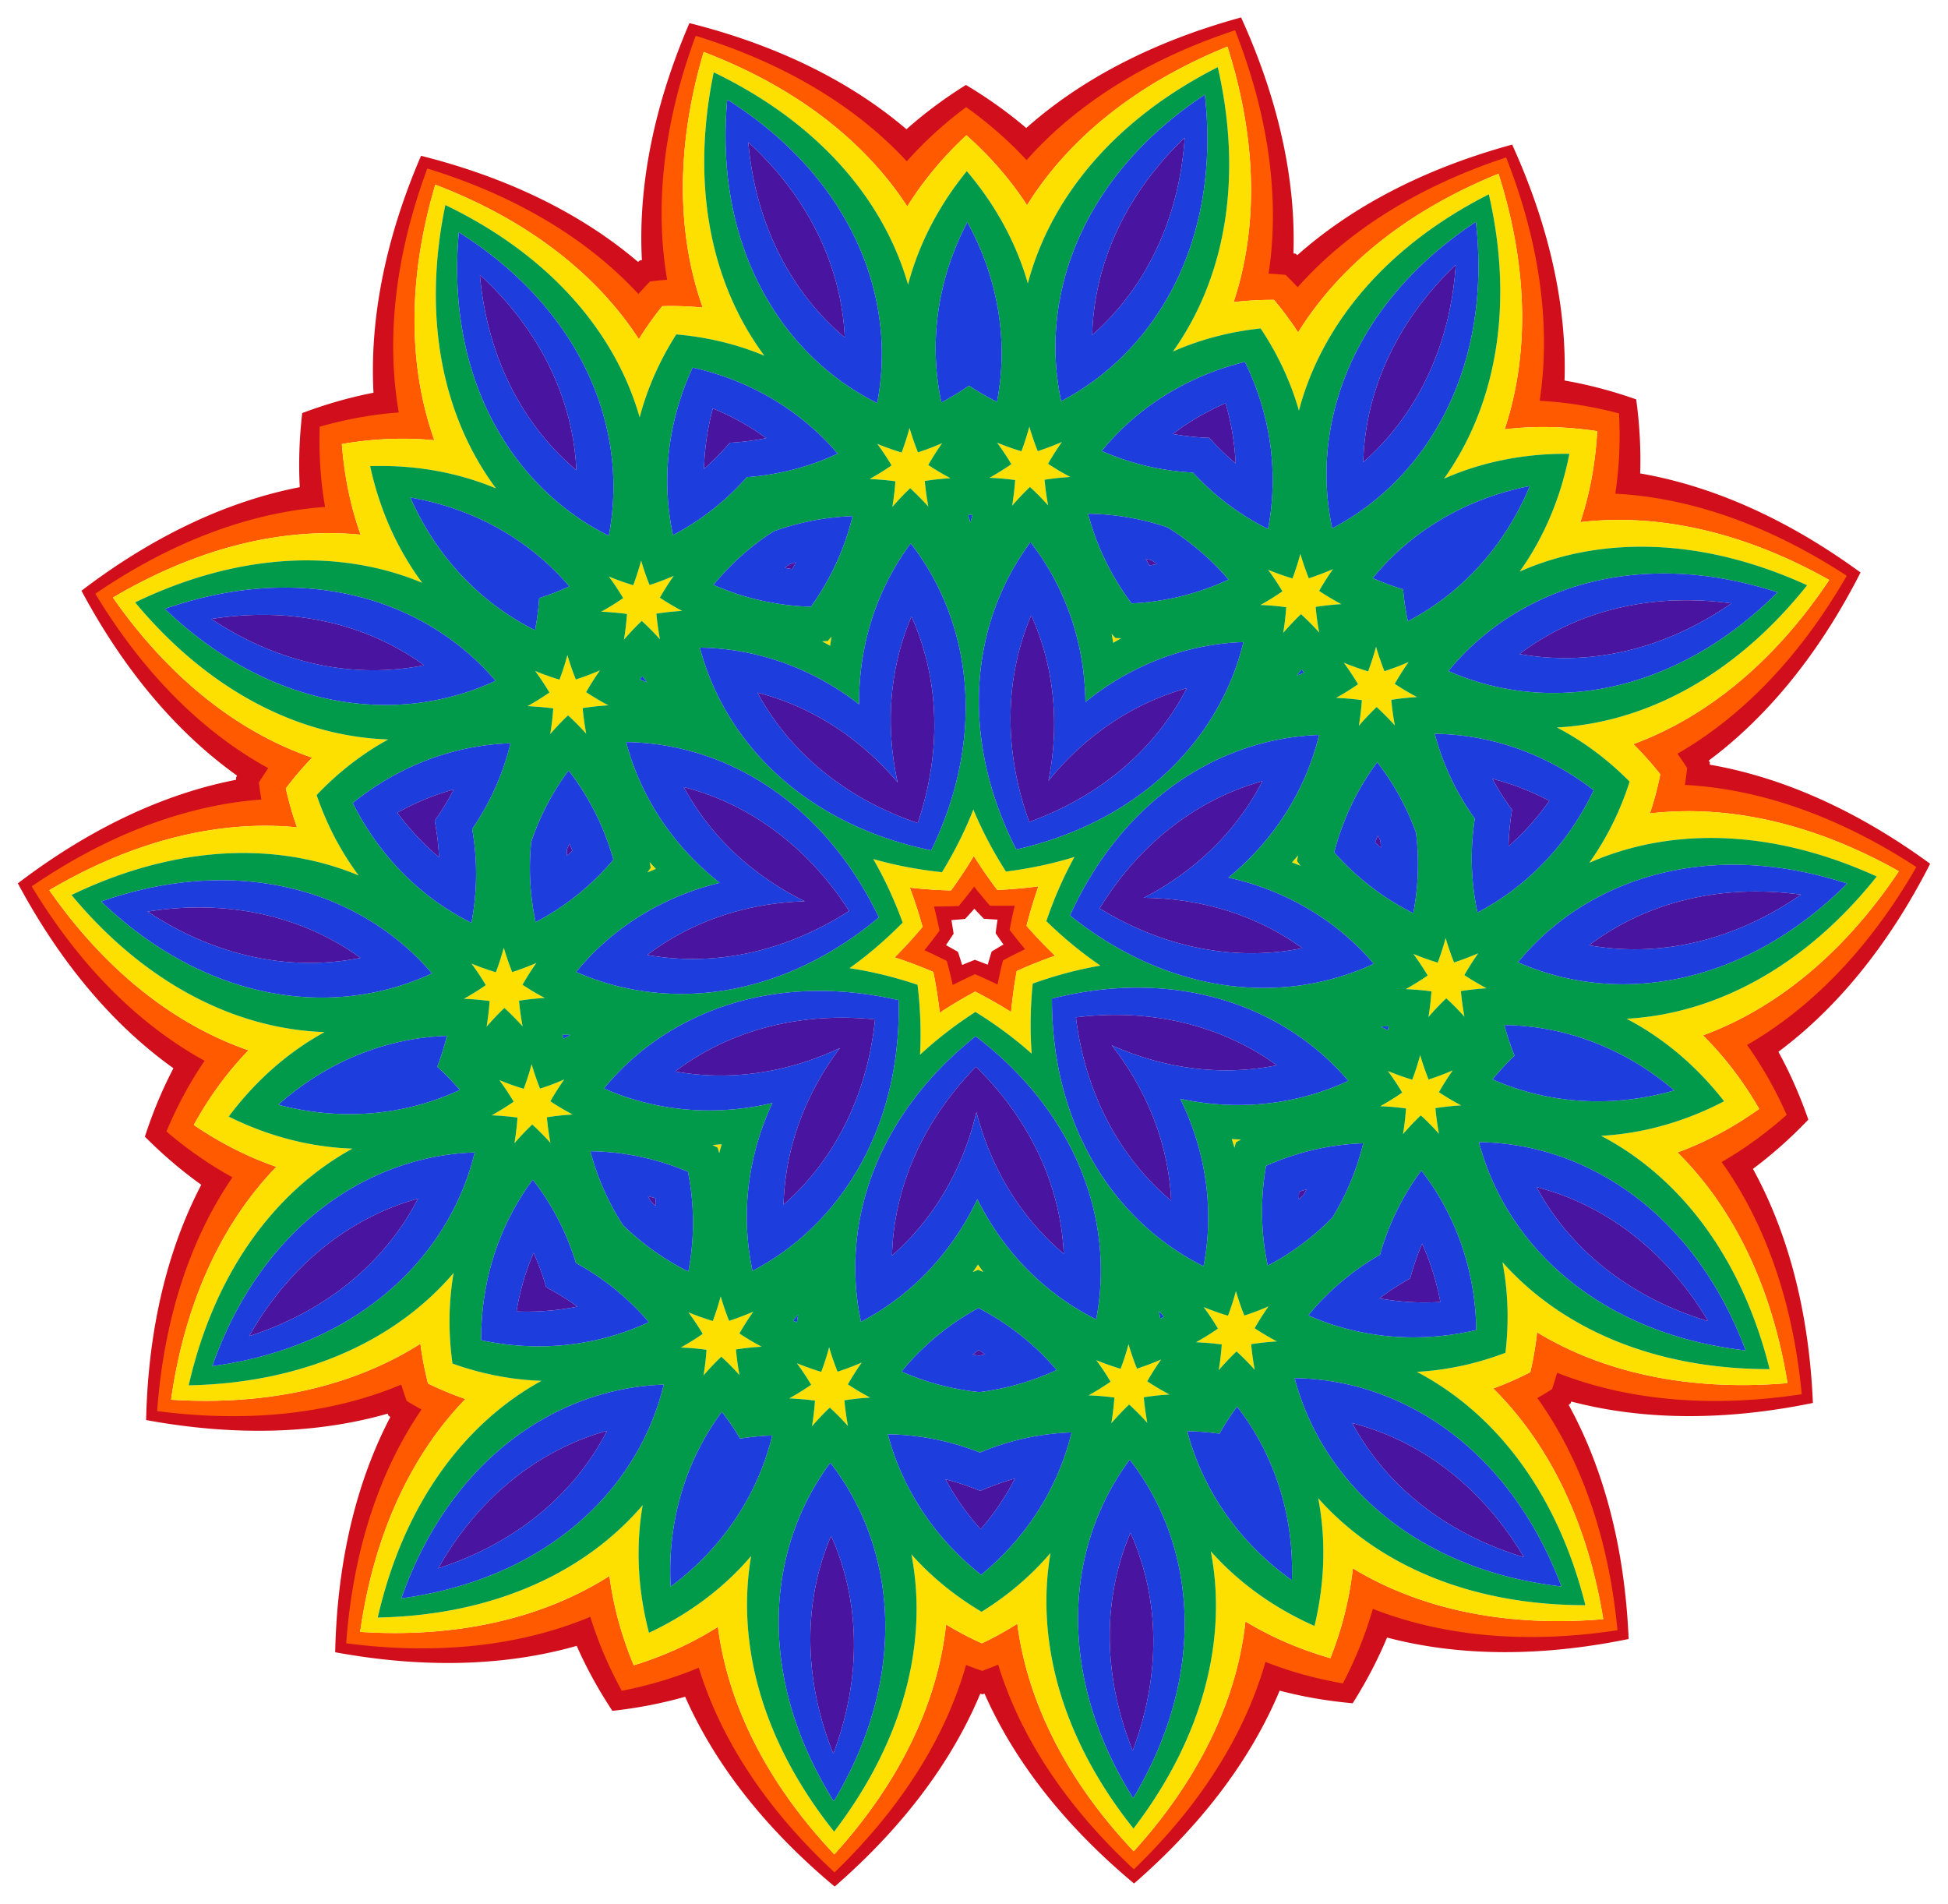
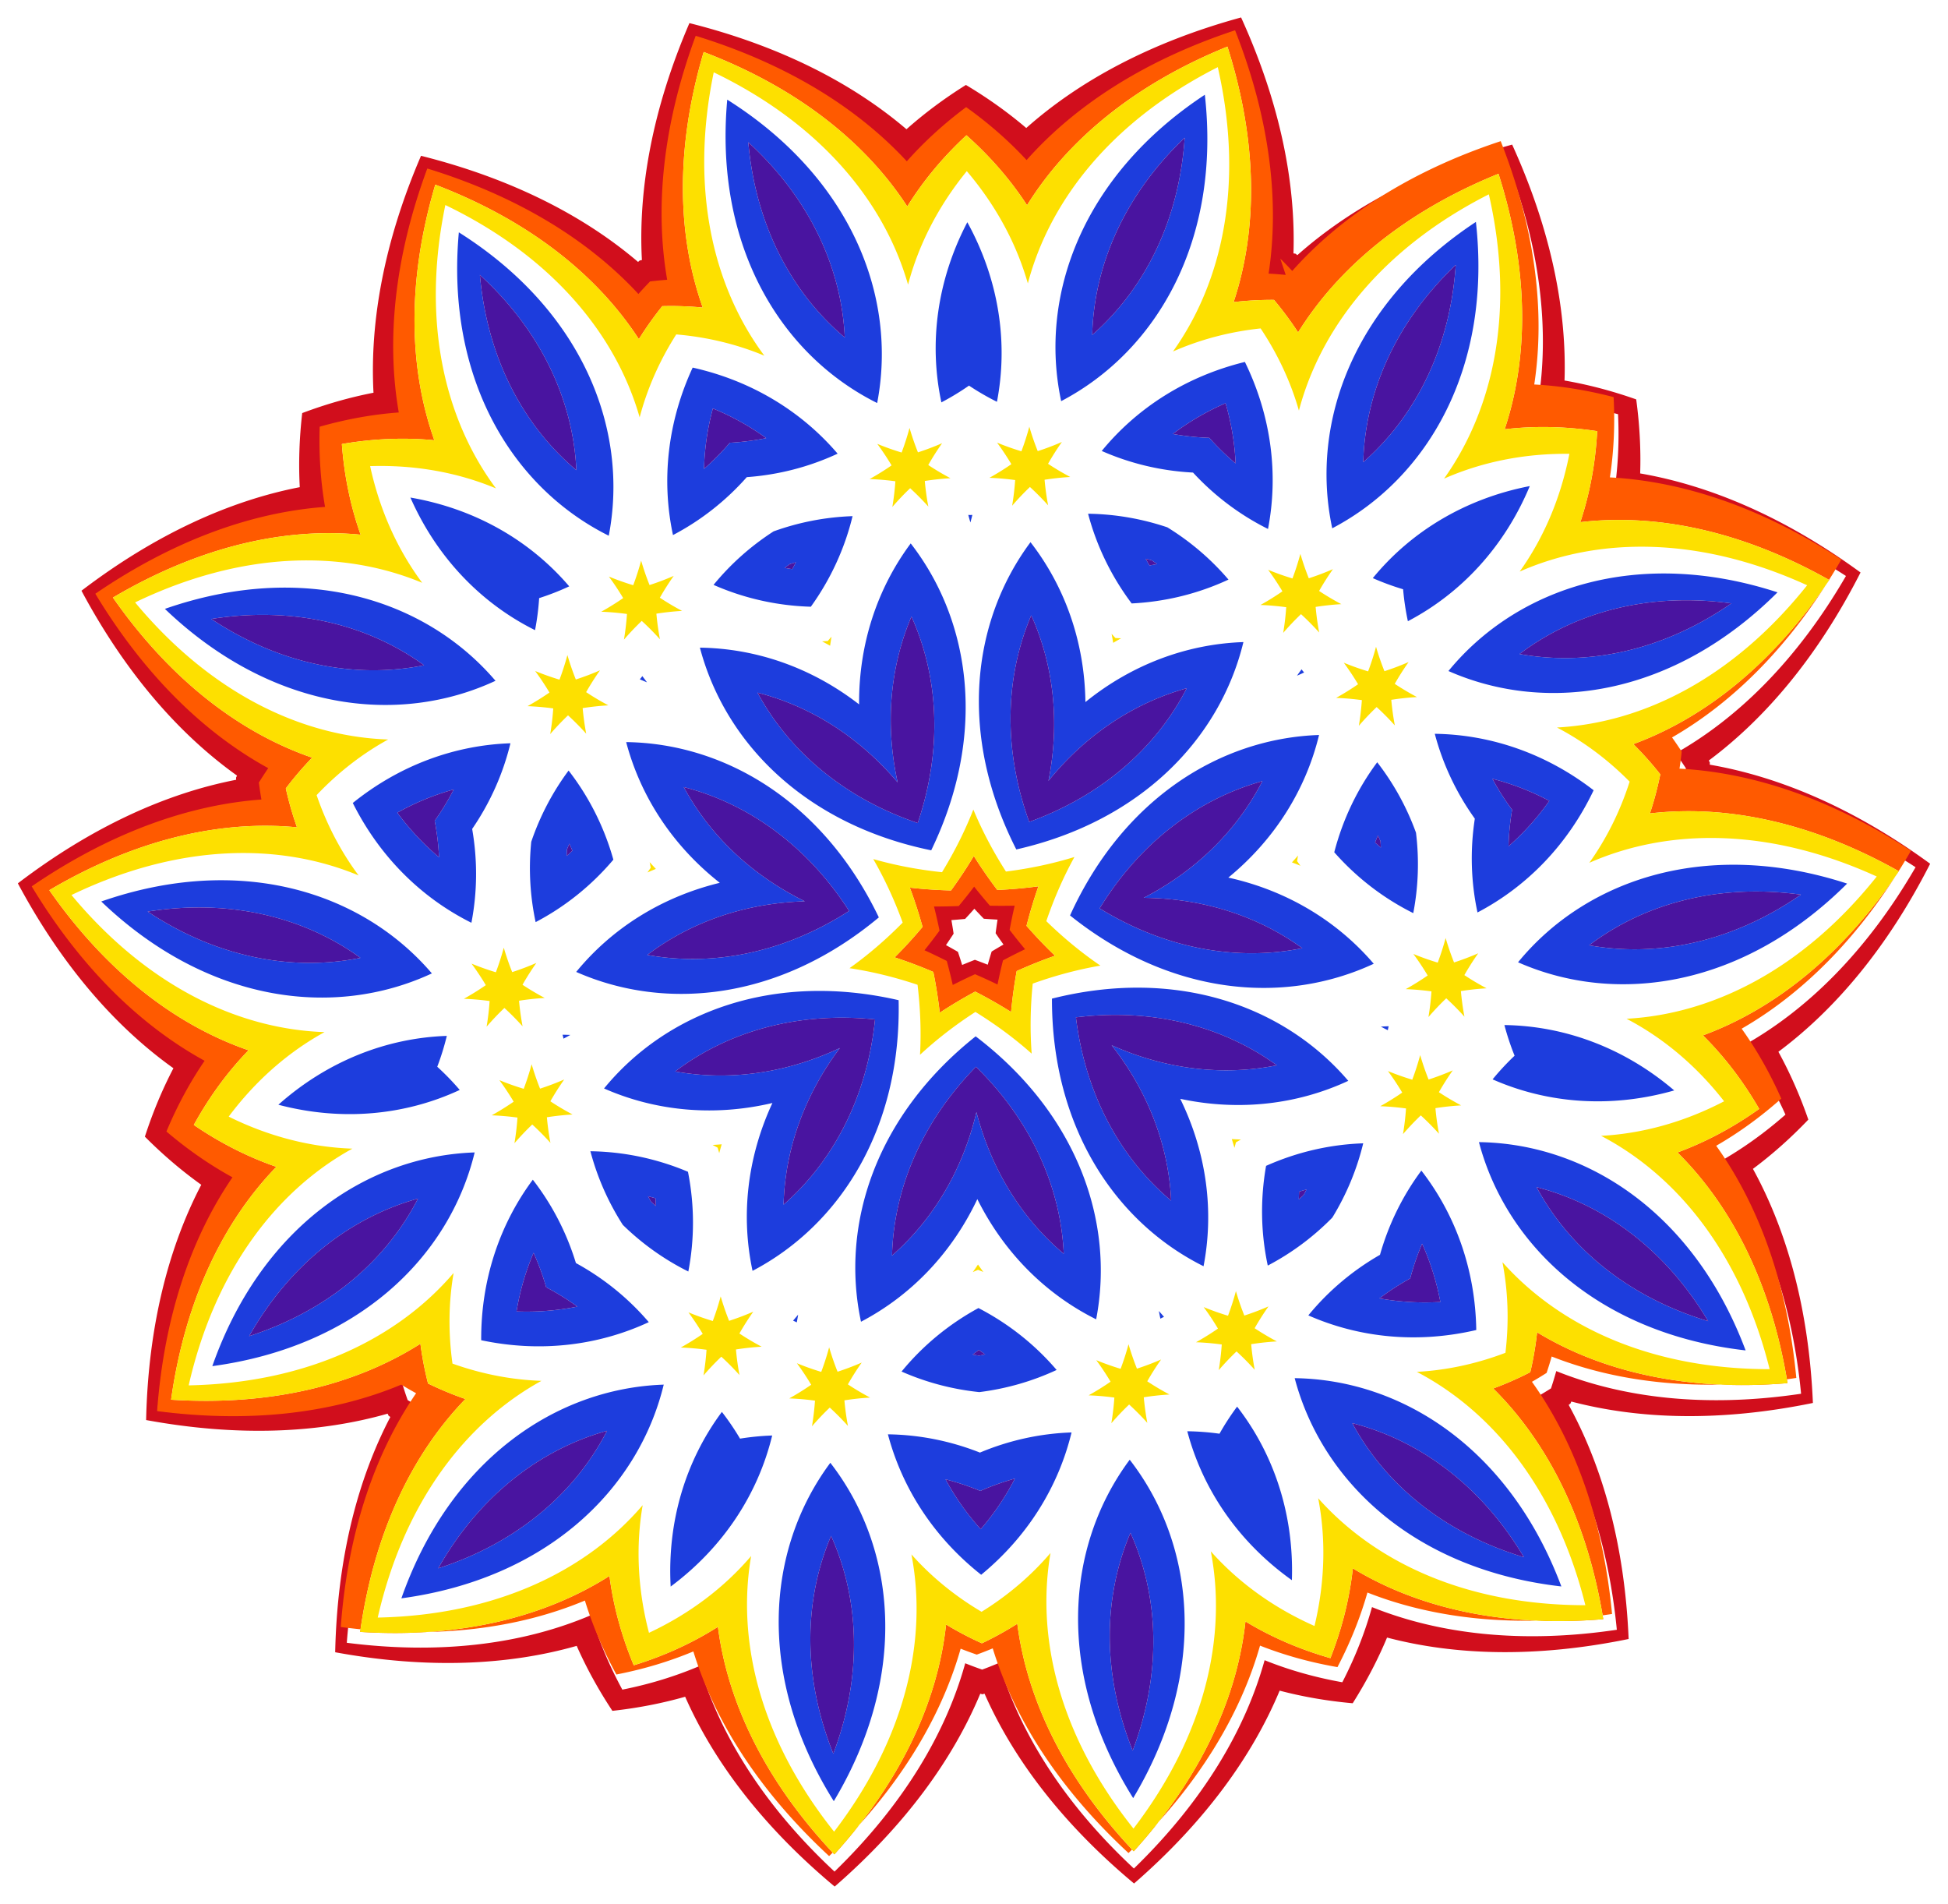
<svg xmlns="http://www.w3.org/2000/svg" viewBox="0 0 1667.889 1629.875">
  <path fill="#D10E1C" d="M834.253 777.913a510.163 510.163 0 008.095 8.546c3.945.3 7.86.553 11.746.759a511.059 511.059 0 00-1.635 11.657 510.356 510.356 0 006.73 9.657 510.931 510.931 0 00-10.133 5.99 509.82 509.82 0 00-3.354 11.283 510.587 510.587 0 00-11-4.188 510.602 510.602 0 00-10.913 4.412 510.419 510.419 0 00-3.585-11.212 511.386 511.386 0 00-10.253-5.78 510.6 510.6 0 006.53-9.793 511.147 511.147 0 00-1.873-11.621 510.79 510.79 0 0011.728-1c2.694-2.897 5.333-5.8 7.917-8.71zm275.079-560.704c-.622-.111-1.243-.22-1.863-.327 1.975-60.288-11.417-128.465-44.838-201.944-77.867 21.284-138.85 54.578-183.941 94.644-15.43-13.155-32.64-25.508-51.664-36.86-18.787 11.74-35.74 24.443-50.898 37.91C730.225 71.5 668.572 39.464 590.286 19.78c-31.908 74.149-43.9 142.586-40.69 202.82-.618.12-1.237.242-1.856.365-.474.417-.946.835-1.417 1.253-45.904-39.133-107.556-71.17-185.842-90.854-31.908 74.15-43.9 142.586-40.69 202.82-19.905 3.863-40.294 9.616-61.03 17.412-2.535 22.007-3.174 43.182-2.094 63.43-59.216 11.49-122.703 39.716-186.904 88.65 38.078 71.178 84.107 123.224 133.202 158.27a348.37 348.37 0 00-.872 1.678c.03.63.063 1.26.096 1.89-59.216 11.489-122.703 39.716-186.903 88.65 38.078 71.178 84.107 123.223 133.202 158.269-9.392 17.97-17.605 37.498-24.439 58.57 15.625 15.704 31.782 29.405 48.285 41.186-27.937 53.46-45.452 120.696-47.222 201.4 79.39 14.608 148.78 11.07 206.79-5.463.254.576.51 1.152.769 1.728.512.37 1.024.738 1.536 1.104-27.937 53.46-45.452 120.695-47.222 201.4 79.39 14.607 148.78 11.07 206.79-5.463 8.194 18.547 18.34 37.144 30.555 55.625 22.02-2.425 42.805-6.515 62.305-12.072 24.379 55.174 66.025 110.788 128.018 162.49 60.92-52.961 101.418-109.418 124.66-165.08.61.16 1.22.319 1.831.476.608-.17 1.215-.34 1.821-.513 24.378 55.174 66.025 110.788 128.018 162.49 60.92-52.961 101.418-109.418 124.66-165.08 19.61 5.157 40.476 8.82 62.54 10.793 11.834-18.728 21.596-37.529 29.41-56.24 58.336 15.341 127.783 17.455 206.858 1.223-3.425-80.65-22.314-147.513-51.34-200.39.504-.376 1.009-.754 1.513-1.134.246-.581.49-1.162.733-1.743 58.337 15.34 127.784 17.455 206.858 1.223-3.424-80.651-22.313-147.513-51.34-200.39 16.258-12.116 32.131-26.146 47.431-42.167-7.264-20.928-15.876-40.283-25.634-58.057 48.367-36.045 93.32-89.022 129.93-160.966-65.19-47.608-129.242-74.527-188.68-84.801.02-.63.039-1.26.056-1.89-.3-.556-.603-1.11-.906-1.661 48.367-36.045 93.32-89.023 129.93-160.966-65.19-47.608-129.242-74.528-188.68-84.801.663-20.266-.41-41.424-3.395-63.374-20.891-7.37-41.393-12.704-61.374-16.157 1.975-60.288-11.417-128.464-44.838-201.944-77.866 21.285-138.849 54.579-183.94 94.644-.48-.408-.96-.816-1.443-1.223zm-261.46 557.47a454.282 454.282 0 01-13.824-16.798 454.107 454.107 0 01-13.477 17.078c-7.363.288-14.614.397-21.753.335a454.114 454.114 0 014.95 21.185 454.166 454.166 0 01-13.301 17.215c6.52 2.908 13.07 6.02 19.648 9.34 1.92 7.114 3.64 14.159 5.167 21.132a454.205 454.205 0 0119.553-9.539 454.203 454.203 0 0119.743 9.136 454.189 454.189 0 014.733-21.234 454.15 454.15 0 0119.453-9.74 454.222 454.222 0 01-13.65-16.94 454.312 454.312 0 014.513-21.28 454.45 454.45 0 01-21.755.11zm-20.64-681.904c19.662 14.187 36.896 29.586 51.756 45.879 40.428-46.194 99.396-85.84 178.196-112.103 30.19 77.381 37.41 148.069 27.741 208.69 5.103.233 10.25.595 15.439 1.09 3.697 3.673 7.267 7.4 10.709 11.173 40.428-46.194 99.395-85.84 178.196-112.103 30.19 77.381 37.41 148.07 27.74 208.69 22.03 1.008 44.889 4.414 68.369 10.46 1.167 24.219-.127 47.294-3.6 69.07 61.323 2.807 129.084 24.191 198.75 69.425-41.677 71.85-92.441 121.568-145.865 151.805a314.857 314.857 0 018.774 12.75 315.049 315.049 0 01-2.06 15.339c61.324 2.807 129.085 24.19 198.75 69.424-41.676 71.85-92.44 121.568-145.864 151.805 12.946 17.851 24.536 37.847 34.448 59.975-18.207 16.012-37.054 29.388-56.245 40.25 36.04 49.694 61.57 116.004 69.64 198.674-82.16 12.214-152.681 3.523-209.63-19.393a315.112 315.112 0 01-4.499 14.809 315.063 315.063 0 01-13.276 7.954c36.04 49.694 61.57 116.005 69.64 198.674-82.16 12.214-152.681 3.523-209.63-19.393-5.886 21.252-14.292 42.78-25.413 64.327-23.87-4.251-46.08-10.648-66.537-18.88-16.382 59.161-52.308 120.465-111.91 178.319-60.774-56.62-97.95-117.175-115.54-175.988a315.025 315.025 0 01-14.383 5.717 315.004 315.004 0 01-14.496-5.42c-16.382 59.16-52.308 120.464-111.91 178.318-60.775-56.62-97.95-117.175-115.54-175.988-20.285 8.65-42.358 15.5-66.137 20.24-11.56-21.314-20.406-42.666-26.725-63.793-56.468 24.079-126.797 34.213-209.19 23.686 6.375-82.818 30.54-149.638 65.555-200.06a314.887 314.887 0 01-13.437-7.68 314.902 314.902 0 01-4.8-14.714c-56.469 24.078-126.797 34.213-209.19 23.685 6.375-82.817 30.54-149.637 65.554-200.06-19.41-10.466-38.528-23.452-57.059-39.088 9.456-22.326 20.634-42.555 33.212-60.668C122.733 878.536 70.96 829.869 27.82 758.889c68.723-46.652 136.032-69.42 197.285-73.484a315.098 315.098 0 01-2.374-15.294 314.936 314.936 0 018.511-12.927C177.21 628.05 125.437 579.382 82.297 508.401c68.724-46.652 136.032-69.42 197.285-73.483-3.919-21.7-5.685-44.745-5.015-68.982 23.351-6.527 46.136-10.4 68.14-11.86-10.91-60.41-5.14-131.23 23.457-209.215 79.323 24.644 139.09 63.072 180.457 108.428a314.946 314.946 0 0110.478-11.391c5.178-.6 10.316-1.068 15.413-1.406-10.91-60.41-5.14-131.23 23.458-209.215C675.292 55.92 735.06 94.35 776.426 139.705c14.523-16.594 31.438-32.343 50.805-46.93z" />
-   <path fill="#FF5A00" d="M834.06 758.993a456.857 456.857 0 0013.523 16.304c7.169.155 14.23.145 21.182-.027a456.858 456.858 0 00-4.315 20.738 457.033 457.033 0 0013.228 16.545 456.81 456.81 0 00-18.905 9.556 456.972 456.972 0 00-4.687 20.657 456.817 456.817 0 00-19.259-8.822 456.753 456.753 0 00-19.073 9.215 457.033 457.033 0 00-5.11-20.557 456.969 456.969 0 00-19.096-9.166 456.933 456.933 0 0012.886-16.812 456.988 456.988 0 00-4.74-20.646c6.954.03 14.014-.105 21.18-.407a456.93 456.93 0 0013.185-16.578zm266.773-523.662c-4.92-.49-9.803-.862-14.646-1.118 9.224-60.605 1.65-131.14-28.712-208.283-78.727 25.979-137.803 65.254-178.504 111.097-14.897-16.103-32.13-31.316-51.75-45.331-19.33 14.414-36.247 29.977-50.811 46.382-41.632-44.999-101.501-83.055-180.744-107.415-28.775 77.75-34.901 148.425-24.437 208.828-4.837.355-9.71.827-14.62 1.418a316.741 316.741 0 00-10.005 10.753c-41.631-44.999-101.5-83.055-180.743-107.415-28.775 77.75-34.902 148.425-24.437 208.828-21.878 1.608-44.517 5.596-67.707 12.197-.782 24.1.838 47.03 4.582 68.644-61.138 4.493-128.22 27.573-196.672 74.34 42.846 70.972 94.283 119.828 148.033 149.307a316.494 316.494 0 00-8.007 12.314 316.61 316.61 0 002.17 14.527c-61.14 4.493-128.22 27.572-196.673 74.339 42.846 70.973 94.282 119.828 148.032 149.307-12.384 18.108-23.38 38.294-32.679 60.54 18.354 15.638 37.292 28.668 56.526 39.217-34.606 50.601-58.387 117.437-64.502 200.114 82.202 10.752 152.47.999 209.03-22.645a316.67 316.67 0 004.635 13.938c4.22 2.576 8.458 5.03 12.71 7.362-34.607 50.6-58.387 117.437-64.503 200.114 82.203 10.752 152.47.998 209.03-22.645 6.436 20.971 15.361 42.155 26.958 63.296 23.669-4.6 45.664-11.283 65.903-19.743 17.985 58.605 55.413 118.87 116.24 175.199 59.658-57.565 95.843-118.583 112.623-177.545a316.674 316.674 0 0013.787 5.066 316.45 316.45 0 0013.68-5.347c17.985 58.605 55.412 118.87 116.239 175.199 59.659-57.565 95.844-118.583 112.623-177.545 20.41 8.044 42.537 14.274 66.295 18.388 11.16-21.373 19.65-42.736 25.654-63.835 57.034 22.479 127.485 30.79 209.45 18.356-7.809-82.535-32.954-148.87-68.59-198.75a316.69 316.69 0 0012.557-7.62 316.546 316.546 0 004.348-14.03c57.033 22.479 127.485 30.79 209.45 18.355-7.809-82.534-32.954-148.869-68.59-198.75 19.014-10.94 37.68-24.356 55.71-40.366-9.752-22.052-21.16-42.009-33.913-59.858 53.135-30.575 103.56-80.474 144.941-152.31-69.396-45.354-136.937-67.054-198.154-70.293.73-4.794 1.354-9.65 1.87-14.568a316.47 316.47 0 00-8.257-12.147c53.135-30.575 103.56-80.475 144.942-152.31-69.397-45.354-136.938-67.054-198.155-70.293 3.3-21.687 4.45-44.646 3.175-68.724-23.32-6.125-46.037-9.648-67.943-10.807 9.224-60.605 1.65-131.14-28.712-208.283-78.727 25.98-137.803 65.255-178.504 111.097a316.753 316.753 0 00-10.224-10.546zM853.9 761.828a401.21 401.21 0 01-20.11-29.061 401.19 401.19 0 01-19.509 29.467 401.214 401.214 0 01-35.258-2.398 401.195 401.195 0 0110.874 33.626 401.205 401.205 0 01-23.858 26.072 401.2 401.2 0 0133.07 12.463 401.223 401.223 0 015.508 34.908 401.237 401.237 0 0130.363-18.084 401.242 401.242 0 0130.727 17.458 401.185 401.185 0 014.792-35.014 401.217 401.217 0 0132.807-13.138 401.154 401.154 0 01-24.387-25.577 401.156 401.156 0 0110.183-33.842 401.193 401.193 0 01-35.202 3.12zm-26.433-646.04c20.879 18.575 38.146 38.731 51.9 59.876 33.812-54.386 90.386-102.865 171.555-135.761 26.605 83.443 25.502 157.939 5.304 218.71 11.24-1.321 22.78-1.971 34.582-1.91a283.475 283.475 0 0120.644 27.81c33.812-54.384 90.385-102.864 171.555-135.76 26.605 83.443 25.501 157.94 5.304 218.71 25.052-2.944 51.59-2.555 79.221 1.622-1.504 27.904-6.497 53.971-14.453 77.908 63.602-7.473 136.778 6.532 213.105 49.482-48.65 72.826-107.582 118.411-167.687 140.51a283.47 283.47 0 0123.054 25.847 283.44 283.44 0 01-8.872 33.48c63.601-7.474 136.777 6.53 213.105 49.481-48.651 72.827-107.582 118.411-167.687 140.51 17.921 17.752 34.163 38.742 48.125 62.95-22.754 16.221-46.247 28.57-69.923 37.275 45.498 45.066 80.174 111.009 94.183 197.463-87.271 7.37-159.654-10.283-214.407-43.496a283.454 283.454 0 01-5.834 34.14 283.492 283.492 0 01-31.706 13.937c45.497 45.066 80.173 111.01 94.182 197.463-87.271 7.37-159.654-10.282-214.406-43.496-2.705 25.08-8.99 50.865-19.21 76.874-26.87-7.676-51.173-18.344-72.74-31.427-6.866 63.67-36.803 131.895-95.66 196.751-60.176-63.636-91.504-131.233-99.674-194.749a283.463 283.463 0 01-30.33 16.724 283.48 283.48 0 01-30.665-16.099c-6.867 63.67-36.803 131.895-95.661 196.751-60.175-63.636-91.503-131.233-99.674-194.749-21.294 13.522-45.372 24.687-72.08 32.911-10.751-25.793-17.563-51.445-20.781-76.463-54.06 34.328-126.066 53.46-213.47 47.88 12.235-86.722 45.551-153.362 90.116-199.351a283.447 283.447 0 01-31.986-13.285 283.457 283.457 0 01-6.533-34.013c-54.06 34.329-126.066 53.461-213.47 47.881 12.235-86.723 45.551-153.363 90.116-199.352-23.849-8.217-47.59-20.082-70.672-35.834 13.463-24.488 29.271-45.807 46.825-63.922-60.545-20.863-120.398-65.23-170.531-137.044 75.43-44.506 148.304-60.007 212.045-53.84a283.462 283.462 0 01-9.555-33.29 283.496 283.496 0 0122.519-26.314c-60.546-20.862-120.399-65.23-170.532-137.044 75.431-44.505 148.305-60.007 212.046-53.838-8.445-23.77-13.971-49.729-16.047-77.596 27.54-4.743 54.064-5.675 79.171-3.246-21.438-60.344-24.068-134.801.82-218.772C454.526 189.308 512.082 236.618 547 290.299a283.473 283.473 0 0120.07-28.227c11.799-.304 23.349.109 34.613 1.199-21.438-60.344-24.068-134.801.82-218.772 81.827 31.225 139.383 78.535 174.302 132.216 13.319-21.422 30.169-41.928 50.662-60.926z" />
+   <path fill="#FF5A00" d="M834.06 758.993a456.857 456.857 0 0013.523 16.304c7.169.155 14.23.145 21.182-.027a456.858 456.858 0 00-4.315 20.738 457.033 457.033 0 0013.228 16.545 456.81 456.81 0 00-18.905 9.556 456.972 456.972 0 00-4.687 20.657 456.817 456.817 0 00-19.259-8.822 456.753 456.753 0 00-19.073 9.215 457.033 457.033 0 00-5.11-20.557 456.969 456.969 0 00-19.096-9.166 456.933 456.933 0 0012.886-16.812 456.988 456.988 0 00-4.74-20.646c6.954.03 14.014-.105 21.18-.407a456.93 456.93 0 0013.185-16.578zm266.773-523.662c-4.92-.49-9.803-.862-14.646-1.118 9.224-60.605 1.65-131.14-28.712-208.283-78.727 25.979-137.803 65.254-178.504 111.097-14.897-16.103-32.13-31.316-51.75-45.331-19.33 14.414-36.247 29.977-50.811 46.382-41.632-44.999-101.501-83.055-180.744-107.415-28.775 77.75-34.901 148.425-24.437 208.828-4.837.355-9.71.827-14.62 1.418a316.741 316.741 0 00-10.005 10.753c-41.631-44.999-101.5-83.055-180.743-107.415-28.775 77.75-34.902 148.425-24.437 208.828-21.878 1.608-44.517 5.596-67.707 12.197-.782 24.1.838 47.03 4.582 68.644-61.138 4.493-128.22 27.573-196.672 74.34 42.846 70.972 94.283 119.828 148.033 149.307a316.494 316.494 0 00-8.007 12.314 316.61 316.61 0 002.17 14.527c-61.14 4.493-128.22 27.572-196.673 74.339 42.846 70.973 94.282 119.828 148.032 149.307-12.384 18.108-23.38 38.294-32.679 60.54 18.354 15.638 37.292 28.668 56.526 39.217-34.606 50.601-58.387 117.437-64.502 200.114 82.202 10.752 152.47.999 209.03-22.645c4.22 2.576 8.458 5.03 12.71 7.362-34.607 50.6-58.387 117.437-64.503 200.114 82.203 10.752 152.47.998 209.03-22.645 6.436 20.971 15.361 42.155 26.958 63.296 23.669-4.6 45.664-11.283 65.903-19.743 17.985 58.605 55.413 118.87 116.24 175.199 59.658-57.565 95.843-118.583 112.623-177.545a316.674 316.674 0 0013.787 5.066 316.45 316.45 0 0013.68-5.347c17.985 58.605 55.412 118.87 116.239 175.199 59.659-57.565 95.844-118.583 112.623-177.545 20.41 8.044 42.537 14.274 66.295 18.388 11.16-21.373 19.65-42.736 25.654-63.835 57.034 22.479 127.485 30.79 209.45 18.356-7.809-82.535-32.954-148.87-68.59-198.75a316.69 316.69 0 0012.557-7.62 316.546 316.546 0 004.348-14.03c57.033 22.479 127.485 30.79 209.45 18.355-7.809-82.534-32.954-148.869-68.59-198.75 19.014-10.94 37.68-24.356 55.71-40.366-9.752-22.052-21.16-42.009-33.913-59.858 53.135-30.575 103.56-80.474 144.941-152.31-69.396-45.354-136.937-67.054-198.154-70.293.73-4.794 1.354-9.65 1.87-14.568a316.47 316.47 0 00-8.257-12.147c53.135-30.575 103.56-80.475 144.942-152.31-69.397-45.354-136.938-67.054-198.155-70.293 3.3-21.687 4.45-44.646 3.175-68.724-23.32-6.125-46.037-9.648-67.943-10.807 9.224-60.605 1.65-131.14-28.712-208.283-78.727 25.98-137.803 65.255-178.504 111.097a316.753 316.753 0 00-10.224-10.546zM853.9 761.828a401.21 401.21 0 01-20.11-29.061 401.19 401.19 0 01-19.509 29.467 401.214 401.214 0 01-35.258-2.398 401.195 401.195 0 0110.874 33.626 401.205 401.205 0 01-23.858 26.072 401.2 401.2 0 0133.07 12.463 401.223 401.223 0 015.508 34.908 401.237 401.237 0 0130.363-18.084 401.242 401.242 0 0130.727 17.458 401.185 401.185 0 014.792-35.014 401.217 401.217 0 0132.807-13.138 401.154 401.154 0 01-24.387-25.577 401.156 401.156 0 0110.183-33.842 401.193 401.193 0 01-35.202 3.12zm-26.433-646.04c20.879 18.575 38.146 38.731 51.9 59.876 33.812-54.386 90.386-102.865 171.555-135.761 26.605 83.443 25.502 157.939 5.304 218.71 11.24-1.321 22.78-1.971 34.582-1.91a283.475 283.475 0 0120.644 27.81c33.812-54.384 90.385-102.864 171.555-135.76 26.605 83.443 25.501 157.94 5.304 218.71 25.052-2.944 51.59-2.555 79.221 1.622-1.504 27.904-6.497 53.971-14.453 77.908 63.602-7.473 136.778 6.532 213.105 49.482-48.65 72.826-107.582 118.411-167.687 140.51a283.47 283.47 0 0123.054 25.847 283.44 283.44 0 01-8.872 33.48c63.601-7.474 136.777 6.53 213.105 49.481-48.651 72.827-107.582 118.411-167.687 140.51 17.921 17.752 34.163 38.742 48.125 62.95-22.754 16.221-46.247 28.57-69.923 37.275 45.498 45.066 80.174 111.009 94.183 197.463-87.271 7.37-159.654-10.283-214.407-43.496a283.454 283.454 0 01-5.834 34.14 283.492 283.492 0 01-31.706 13.937c45.497 45.066 80.173 111.01 94.182 197.463-87.271 7.37-159.654-10.282-214.406-43.496-2.705 25.08-8.99 50.865-19.21 76.874-26.87-7.676-51.173-18.344-72.74-31.427-6.866 63.67-36.803 131.895-95.66 196.751-60.176-63.636-91.504-131.233-99.674-194.749a283.463 283.463 0 01-30.33 16.724 283.48 283.48 0 01-30.665-16.099c-6.867 63.67-36.803 131.895-95.661 196.751-60.175-63.636-91.503-131.233-99.674-194.749-21.294 13.522-45.372 24.687-72.08 32.911-10.751-25.793-17.563-51.445-20.781-76.463-54.06 34.328-126.066 53.46-213.47 47.88 12.235-86.722 45.551-153.362 90.116-199.351a283.447 283.447 0 01-31.986-13.285 283.457 283.457 0 01-6.533-34.013c-54.06 34.329-126.066 53.461-213.47 47.881 12.235-86.723 45.551-153.363 90.116-199.352-23.849-8.217-47.59-20.082-70.672-35.834 13.463-24.488 29.271-45.807 46.825-63.922-60.545-20.863-120.398-65.23-170.531-137.044 75.43-44.506 148.304-60.007 212.045-53.84a283.462 283.462 0 01-9.555-33.29 283.496 283.496 0 0122.519-26.314c-60.546-20.862-120.399-65.23-170.532-137.044 75.431-44.505 148.305-60.007 212.046-53.838-8.445-23.77-13.971-49.729-16.047-77.596 27.54-4.743 54.064-5.675 79.171-3.246-21.438-60.344-24.068-134.801.82-218.772C454.526 189.308 512.082 236.618 547 290.299a283.473 283.473 0 0120.07-28.227c11.799-.304 23.349.109 34.613 1.199-21.438-60.344-24.068-134.801.82-218.772 81.827 31.225 139.383 78.535 174.302 132.216 13.319-21.422 30.169-41.928 50.662-60.926z" />
  <path fill="#FDE000" d="M888.514 386.18a227.435 227.435 0 01-7.203-20.913 227.462 227.462 0 01-6.774 21.056 227.468 227.468 0 01-20.843-7.407 227.422 227.422 0 0112.24 18.425 227.471 227.471 0 01-18.786 11.677c7.353.28 14.706.92 22.036 1.918-.507 7.38-1.37 14.71-2.584 21.968a227.469 227.469 0 0115.24-16.032 227.435 227.435 0 0115.564 15.716 227.45 227.45 0 01-3.033-21.91 227.449 227.449 0 0121.991-2.37 227.418 227.418 0 01-19.02-11.29 227.488 227.488 0 0111.858-18.67 227.442 227.442 0 01-20.686 7.832zM542.17 500.958a227.468 227.468 0 01-20.842-7.407 227.422 227.422 0 0112.239 18.425 227.471 227.471 0 01-18.786 11.677c7.353.28 14.706.92 22.036 1.918-.507 7.38-1.37 14.71-2.584 21.968a227.445 227.445 0 0115.24-16.032 227.435 227.435 0 0115.564 15.716 227.45 227.45 0 01-3.033-21.91 227.449 227.449 0 0121.991-2.37 227.418 227.418 0 01-19.02-11.29 227.488 227.488 0 0111.858-18.67 227.466 227.466 0 01-20.686 7.832 227.435 227.435 0 01-7.204-20.913 227.421 227.421 0 01-6.773 21.056zM415.965 843.305a227.444 227.444 0 01-18.786 11.677c7.353.28 14.706.92 22.036 1.918-.506 7.38-1.37 14.71-2.583 21.968a227.469 227.469 0 0115.239-16.032 227.457 227.457 0 0115.564 15.716 227.45 227.45 0 01-3.033-21.91 227.449 227.449 0 0121.992-2.37 227.472 227.472 0 01-19.021-11.29 227.454 227.454 0 0111.858-18.67 227.494 227.494 0 01-20.685 7.832 227.435 227.435 0 01-7.204-20.913 227.462 227.462 0 01-6.774 21.056 227.426 227.426 0 01-20.842-7.407 227.474 227.474 0 0112.239 18.425zm188.97 312.12a227.44 227.44 0 01-2.584 21.968 227.425 227.425 0 0115.24-16.032 227.435 227.435 0 0115.564 15.716 227.417 227.417 0 01-3.033-21.91 227.417 227.417 0 0121.992-2.37 227.457 227.457 0 01-19.022-11.29 227.488 227.488 0 0111.86-18.67 227.453 227.453 0 01-20.687 7.832 227.435 227.435 0 01-7.203-20.913 227.47 227.47 0 01-6.774 21.056 227.437 227.437 0 01-20.843-7.407 227.447 227.447 0 0112.24 18.425 227.457 227.457 0 01-18.786 11.677c7.353.28 14.706.92 22.036 1.918zm361.846 46.862a227.435 227.435 0 0115.564 15.716 227.417 227.417 0 01-3.033-21.91 227.414 227.414 0 0121.992-2.37 227.475 227.475 0 01-19.021-11.29 227.488 227.488 0 0111.859-18.67 227.453 227.453 0 01-20.686 7.832 227.435 227.435 0 01-7.204-20.914 227.47 227.47 0 01-6.774 21.057 227.388 227.388 0 01-20.842-7.407 227.466 227.466 0 0112.24 18.424 227.457 227.457 0 01-18.787 11.677c7.354.28 14.706.92 22.036 1.919a227.44 227.44 0 01-2.583 21.968 227.514 227.514 0 0115.239-16.032zM1229.026 948.6a227.447 227.447 0 0121.992-2.37 227.46 227.46 0 01-19.021-11.289 227.455 227.455 0 0111.859-18.671 227.465 227.465 0 01-20.686 7.832 227.426 227.426 0 01-7.204-20.913 227.492 227.492 0 01-6.774 21.057 227.48 227.48 0 01-20.842-7.407 227.422 227.422 0 0112.239 18.424 227.402 227.402 0 01-18.786 11.677c7.353.28 14.706.92 22.036 1.919-.506 7.38-1.37 14.71-2.583 21.967a227.422 227.422 0 0115.239-16.032 227.41 227.41 0 0115.564 15.717 227.517 227.517 0 01-3.033-21.91zM1194.194 585.4a227.428 227.428 0 0111.86-18.672 227.472 227.472 0 01-20.687 7.833 227.496 227.496 0 01-7.204-20.913 227.402 227.402 0 01-6.773 21.056 227.424 227.424 0 01-20.842-7.407 227.475 227.475 0 0112.239 18.425A227.456 227.456 0 011144 597.398c7.353.281 14.706.92 22.036 1.919-.507 7.38-1.37 14.71-2.584 21.968a227.446 227.446 0 0115.24-16.032 227.459 227.459 0 0115.564 15.716 227.446 227.446 0 01-3.033-21.91 227.484 227.484 0 0121.991-2.37 227.46 227.46 0 01-19.02-11.29zm-80.799-111.283a227.432 227.432 0 01-6.774 21.056 227.45 227.45 0 01-20.842-7.407 227.422 227.422 0 0112.24 18.425 227.514 227.514 0 01-18.786 11.677c7.353.28 14.706.92 22.035 1.918-.506 7.38-1.369 14.71-2.583 21.968a227.424 227.424 0 0115.24-16.032 227.41 227.41 0 0115.563 15.716 227.45 227.45 0 01-3.033-21.91 227.48 227.48 0 0121.992-2.37 227.386 227.386 0 01-19.02-11.29 227.462 227.462 0 0111.858-18.67 227.465 227.465 0 01-20.686 7.832 227.444 227.444 0 01-7.204-20.913zm-362.262-94.15a227.448 227.448 0 0112.239 18.425 227.456 227.456 0 01-18.786 11.676c7.353.281 14.706.92 22.036 1.919-.506 7.38-1.37 14.71-2.583 21.968a227.446 227.446 0 0115.239-16.032 227.457 227.457 0 0115.564 15.716 227.42 227.42 0 01-3.033-21.91 227.445 227.445 0 0121.992-2.37 227.418 227.418 0 01-19.021-11.29 227.488 227.488 0 0111.858-18.67 227.453 227.453 0 01-20.685 7.832 227.436 227.436 0 01-7.204-20.913 227.462 227.462 0 01-6.774 21.056 227.396 227.396 0 01-20.842-7.407zM451.656 604.494c7.354.28 14.706.92 22.036 1.919-.506 7.38-1.369 14.71-2.583 21.967a227.469 227.469 0 0115.239-16.032 227.48 227.48 0 0115.564 15.717 227.45 227.45 0 01-3.033-21.91 227.48 227.48 0 0121.992-2.37 227.429 227.429 0 01-19.02-11.29 227.488 227.488 0 0111.858-18.671 227.453 227.453 0 01-20.686 7.832 227.425 227.425 0 01-7.204-20.913 227.46 227.46 0 01-6.774 21.057 227.426 227.426 0 01-20.842-7.407 227.422 227.422 0 0112.24 18.424 227.449 227.449 0 01-18.786 11.677zm-11.178 374.13a227.469 227.469 0 0115.24-16.032 227.457 227.457 0 0115.564 15.717 227.446 227.446 0 01-3.033-21.91 227.48 227.48 0 0121.992-2.37 227.444 227.444 0 01-19.021-11.29 227.454 227.454 0 0111.858-18.671 227.494 227.494 0 01-20.685 7.832 227.435 227.435 0 01-7.204-20.913 227.462 227.462 0 01-6.774 21.057 227.426 227.426 0 01-20.842-7.407 227.422 227.422 0 0112.239 18.424 227.471 227.471 0 01-18.786 11.677c7.353.28 14.706.92 22.036 1.919-.506 7.38-1.37 14.71-2.584 21.967zm285.538 242.006a227.42 227.42 0 01-3.033-21.91 227.446 227.446 0 0121.992-2.37 227.419 227.419 0 01-19.022-11.29 227.488 227.488 0 0111.86-18.67 227.453 227.453 0 01-20.687 7.832 227.436 227.436 0 01-7.204-20.913 227.472 227.472 0 01-6.773 21.056 227.507 227.507 0 01-20.842-7.407 227.447 227.447 0 0112.239 18.424 227.43 227.43 0 01-18.786 11.677c7.353.28 14.706.92 22.036 1.919a227.44 227.44 0 01-2.584 21.968 227.425 227.425 0 0115.24-16.033 227.482 227.482 0 0115.564 15.717zm367.237-72.354a227.487 227.487 0 01-19.021-11.29 227.429 227.429 0 0111.859-18.67 227.464 227.464 0 01-20.686 7.832 227.436 227.436 0 01-7.204-20.913 227.502 227.502 0 01-6.774 21.056 227.488 227.488 0 01-20.842-7.407 227.475 227.475 0 0112.24 18.424 227.456 227.456 0 01-18.787 11.677c7.354.281 14.706.92 22.036 1.919a227.44 227.44 0 01-2.583 21.968 227.445 227.445 0 0115.239-16.032 227.414 227.414 0 0115.564 15.716 227.45 227.45 0 01-3.033-21.91 227.482 227.482 0 0121.992-2.37zm172.4-332.23a227.494 227.494 0 01-20.686 7.833 227.436 227.436 0 01-7.204-20.913 227.49 227.49 0 01-6.773 21.056 227.42 227.42 0 01-20.843-7.407 227.422 227.422 0 0112.24 18.425 227.43 227.43 0 01-18.786 11.676c7.353.281 14.705.92 22.035 1.919-.506 7.38-1.369 14.71-2.583 21.968a227.446 227.446 0 0115.24-16.032 227.433 227.433 0 0115.563 15.716 227.45 227.45 0 01-3.033-21.91 227.445 227.445 0 0121.992-2.37 227.458 227.458 0 01-19.021-11.29 227.56 227.56 0 0111.86-18.67zm-431.862-83.269a401.19 401.19 0 0020.106 29.056 401.223 401.223 0 0035.196-3.118 401.249 401.249 0 00-10.18 33.836 401.217 401.217 0 0024.382 25.573 401.185 401.185 0 00-32.801 13.137 401.239 401.239 0 00-4.792 35.008 401.224 401.224 0 00-30.722-17.455 401.216 401.216 0 00-30.358 18.081 401.232 401.232 0 00-5.508-34.902 401.19 401.19 0 00-33.064-12.462 401.21 401.21 0 0023.853-26.068 401.215 401.215 0 00-10.872-33.62 401.207 401.207 0 0035.253 2.397 401.29 401.29 0 0019.507-29.462zM1090.81 256.7a283.482 283.482 0 00-34.577 1.908c20.196-60.772 21.298-135.269-5.308-218.712-81.17 32.895-137.745 81.374-171.559 135.76-13.755-21.145-31.021-41.3-51.9-59.873-20.493 18.997-37.343 39.502-50.662 60.924-34.921-53.68-92.477-100.99-174.305-132.215-24.89 83.971-22.261 158.43-.824 218.774a283.488 283.488 0 00-34.609-1.198A283.491 283.491 0 00547 290.29c-34.921-53.68-92.478-100.99-174.305-132.215-24.89 83.971-22.262 158.43-.824 218.775-25.107-2.43-51.63-1.497-79.17 3.246 2.076 27.867 7.601 53.826 16.045 77.595-63.742-6.167-136.616 9.336-212.047 53.843 50.133 71.815 109.986 116.183 170.531 137.047a283.472 283.472 0 00-22.515 26.311 283.48 283.48 0 009.554 33.286c-63.742-6.166-136.616 9.336-212.047 53.843 50.133 71.815 109.985 116.184 170.531 137.048-17.553 18.115-33.361 39.434-46.823 63.922 23.081 15.752 46.822 27.616 70.67 35.834-44.564 45.991-77.88 112.632-90.113 199.356 87.404 5.58 159.41-13.55 213.472-47.879a283.484 283.484 0 006.533 34.008 283.483 283.483 0 0031.98 13.284c-44.563 45.99-77.879 112.631-90.112 199.355 87.404 5.581 159.41-13.55 213.472-47.878 3.22 25.018 10.03 50.67 20.783 76.462 26.706-8.224 50.784-19.388 72.078-32.91 8.172 63.517 39.502 131.114 99.678 194.75 58.86-64.856 88.797-133.081 95.665-196.751a283.457 283.457 0 0030.662 16.096 283.477 283.477 0 0030.325-16.721c8.172 63.516 39.502 131.113 99.678 194.749 58.859-64.856 88.796-133.08 95.665-196.751 21.567 13.082 45.868 23.75 72.738 31.425 10.221-26.008 16.505-51.794 19.21-76.872 54.755 33.212 127.138 50.864 214.41 43.493-14.008-86.455-48.683-152.399-94.18-197.467a283.48 283.48 0 0031.702-13.936 283.497 283.497 0 005.834-34.135c54.754 33.213 127.137 50.864 214.409 43.493-14.009-86.455-48.683-152.399-94.18-197.466 23.674-8.705 47.167-21.054 69.92-37.276-13.96-24.207-30.202-45.197-48.123-62.949 60.105-22.1 119.036-67.686 167.686-140.514-76.327-42.951-149.503-56.957-213.106-49.485a283.519 283.519 0 008.87-33.475 283.504 283.504 0 00-23.05-25.844c60.105-22.1 119.036-67.686 167.686-140.514-76.327-42.952-149.503-56.957-213.106-49.485 7.955-23.937 12.948-50.004 14.452-77.908-27.63-4.177-54.168-4.566-79.22-1.623 20.196-60.772 21.298-135.268-5.308-218.712-81.17 32.896-137.745 81.375-171.558 135.76a283.401 283.401 0 00-20.641-27.806zM955.044 546.174a239.636 239.636 0 01-3.286-3.616c.494 2.559.948 5.132 1.36 7.72a239.768 239.768 0 016.807-3.89 239.143 239.143 0 01-4.881-.214zM708.738 548.7c-1.627.121-3.252.226-4.876.314a239.59 239.59 0 016.885 3.75c.36-2.597.76-5.179 1.202-7.747a239.55 239.55 0 01-3.211 3.683zM557.144 742.84a239.736 239.736 0 01-2.794 4.008 239.524 239.524 0 017.224-3.044 239.82 239.82 0 01-5.307-5.77c.308 1.596.6 3.199.877 4.806zm57.27 239.568c.48 1.56.943 3.12 1.39 4.684a239.65 239.65 0 012.124-7.547c-2.611.227-5.218.411-7.82.552 1.44.754 2.876 1.525 4.305 2.31zm223.007 104.593c1.519.597 3.028 1.208 4.53 1.833a239.94 239.94 0 01-4.576-6.366 239.392 239.392 0 01-4.445 6.458 240.198 240.198 0 014.491-1.925zM1058.24 977.86a239.027 239.027 0 014.256-2.398 239.532 239.532 0 01-7.83-.392 239.589 239.589 0 012.279 7.501c.415-1.572.846-3.142 1.295-4.71zm52.346-240.69c.244-1.614.504-3.222.78-4.824a239.852 239.852 0 01-5.189 5.877c2.452.929 4.88 1.894 7.285 2.896-.97-1.304-1.928-2.621-2.876-3.95zm-249.29 8.892c-11.281-17.643-20.546-35.383-27.912-53.055-7.002 17.82-15.901 35.746-26.818 53.616-20.827-2.18-40.473-5.998-58.882-11.258 9.566 16.585 18.033 34.72 25.198 54.396-14.69 14.924-29.924 27.904-45.514 39.017 18.93 2.862 38.388 7.549 58.239 14.215 2.509 20.79 3.159 40.793 2.128 59.911 14.04-13.016 29.835-25.307 47.424-36.67 17.819 11 33.863 22.964 48.167 35.69-1.423-19.092-1.183-39.105.9-59.941 19.71-7.073 39.066-12.157 57.934-15.406-15.814-10.792-31.31-23.457-46.303-38.076 6.76-19.82 14.853-38.124 24.077-54.9-18.297 5.635-37.861 9.854-58.639 12.46zm-33.513-599.557c25.374 29.844 42.682 62.561 52.271 96.098 18.732-70.99 71.734-139.047 162.618-185.108 22.694 99.33 4.254 183.598-38.352 243.39 22.951-10.118 48.13-16.895 75.029-19.746 15.008 22.506 25.895 46.198 32.79 70.314 18.732-70.99 71.734-139.047 162.618-185.108 22.694 99.33 4.253 183.598-38.353 243.39 31.917-14.07 68.14-21.68 107.31-21.253-7.512 38.446-22.3 72.377-42.542 100.784 67.182-29.616 153.437-30.611 246.115 11.726-63.51 79.675-140.89 117.797-214.203 121.766 22.22 11.636 43.218 27.096 62.218 46.35-8.238 25.765-19.974 49.049-34.53 69.476 67.182-29.616 153.437-30.61 246.115 11.727-63.51 79.674-140.89 117.796-214.203 121.766 30.9 16.18 59.435 39.756 83.523 70.647-34.743 18.097-70.49 27.691-105.32 29.577 65.041 34.06 119.598 100.876 144.281 199.731-101.89.022-179.941-36.707-228.754-91.55 4.757 24.627 5.762 50.682 2.555 77.542-25.28 9.623-50.801 14.965-75.847 16.321 65.041 34.06 119.599 100.876 144.281 199.732-101.89.022-179.941-36.708-228.754-91.55 6.616 34.247 5.975 71.255-3.158 109.348-35.81-15.88-65.6-37.847-88.79-63.902 13.924 72.087-4.3 156.401-66.199 237.334-63.544-79.647-83.492-163.57-71.048-235.927-16.289 19.074-36.033 36.105-59.032 50.344-23.286-13.765-43.375-30.387-60.051-49.124 13.924 72.087-4.3 156.401-66.198 237.335-63.545-79.648-83.493-163.57-71.049-235.928-22.651 26.525-51.984 49.098-87.462 65.709-9.912-37.899-11.31-74.886-5.399-109.262-47.678 55.832-124.96 94.153-226.83 96.22 22.652-99.34 75.829-167.262 140.159-202.647-25.07-.842-50.694-5.66-76.167-14.764-3.757-26.788-3.286-52.858.965-77.578-47.678 55.832-124.96 94.154-226.829 96.22 22.652-99.34 75.828-167.261 140.158-202.646-34.861-1.172-70.799-10.031-105.905-27.412 23.45-31.379 51.495-55.534 82.058-72.345-73.378-2.466-151.523-38.994-216.654-117.35 91.79-44.228 178.049-45.001 245.823-16.768-14.972-20.125-27.182-43.164-35.946-68.755 18.601-19.639 39.277-35.525 61.254-47.614-73.378-2.466-151.523-38.994-216.653-117.35 91.79-44.229 178.048-45.002 245.822-16.769-20.82-27.986-36.3-61.606-44.599-99.89 39.154-1.23 75.525 5.636 107.724 19.049-43.823-58.907-63.987-142.778-43.333-242.553 91.809 44.189 146.194 111.146 166.377 181.736 6.4-24.252 16.8-48.163 31.343-70.971 26.952 2.298 52.264 8.558 75.418 18.204-43.823-58.907-63.987-142.778-43.333-242.553 91.809 44.188 146.194 111.145 166.377 181.736 8.9-33.726 25.534-66.79 50.291-97.15z" />
-   <path fill="#019A4A" d="M908.585 343.387c-19.461-90.846 18.657-193.492 123.01-262.277 13.834 124.216-40.717 219.155-123.01 262.277zM521.227 458.586c-83.16-41.426-139.645-135.227-128.36-259.7 105.74 66.631 145.955 168.475 128.36 259.7zM369.779 833.26c-84.237 39.188-192.792 24.866-283.073-61.565 118.023-41.127 222.72-9.07 283.073 61.565zm198.506 352.012c-21.883 90.293-100.763 166.235-224.626 182.93 41.431-117.916 131.773-179.784 224.626-182.93zm398.98 64.277c56.95 73.406 67.143 182.426 2.97 289.676-66.36-105.912-58.403-215.118-2.97-289.676zm299.015-271.858c92.898 1.242 184.489 61.245 228.328 178.288-124.18-14.154-204.6-88.463-228.328-178.288zm-26.116-403.28c58.893-71.857 162.911-106.054 281.753-67.354-88.491 88.263-196.73 104.807-281.753 67.353zm23.516-384.45c13.834 124.215-40.717 219.154-123.01 262.276-19.462-90.845 18.657-193.491 123.01-262.276zM622.671 85.3c105.741 66.632 145.956 168.475 128.36 259.7-83.159-41.425-139.644-135.226-128.36-259.7zM141.183 521.208c118.024-41.127 222.72-9.07 283.074 61.565-84.238 39.188-192.793 24.866-283.074-61.565zm40.603 648.226c41.431-117.917 131.773-179.785 224.626-182.93-21.883 90.292-100.763 166.234-224.626 182.93zm532.119 372.418c-66.36-105.912-58.403-215.118-2.97-289.675 56.95 73.405 67.144 182.425 2.97 289.675zm622.938-183.828c-124.18-14.154-204.6-88.463-228.328-178.289 92.898 1.242 184.489 61.246 228.328 178.289zm244.673-601.649c-88.49 88.263-196.729 104.807-281.752 67.354 58.893-71.857 162.911-106.053 281.753-67.354zm-560.038-351.848c-27.296-1.41-53.693-7.717-78.166-18.498 30.294-36.963 72.528-63.96 122.579-76.197 22.592 46.307 28.838 96.043 19.787 142.969-23.937-11.924-45.664-28.188-64.2-48.274zm241.273 296.267c-15.916-22.22-27.443-46.79-34.274-72.646 47.787.639 95.227 16.826 136 48.328-22.118 46.536-57.108 82.429-99.44 104.61-5.601-26.149-6.432-53.276-2.286-80.292zm-81.2 373.354c7.45-26.297 19.472-50.63 35.428-72.09 29.295 37.76 46.218 84.943 47.01 136.461-50.173 11.722-100.051 6.744-143.787-12.522 16.952-20.683 37.643-38.246 61.35-51.849zm-342.526 169.299c25.204-10.573 51.723-16.344 78.45-17.25-11.256 46.447-37.594 89.096-77.379 121.837-40.447-31.919-67.654-74.019-79.86-120.225 26.74.358 53.373 5.584 78.788 15.638zM493.1 1081.204c23.98 13.114 45.027 30.25 62.399 50.581-43.332 20.158-93.098 26.157-143.5 15.466-.264-51.524 15.688-99.044 44.203-137.396 16.393 21.13 28.911 45.21 36.898 71.35zm-88.835-371.611c4.7 26.925 4.424 54.063-.64 80.322-42.777-21.31-78.496-56.478-101.563-102.55 40.118-32.331 87.217-49.487 134.98-51.106-6.298 25.99-17.32 50.792-32.777 73.333zm235.15-301.15c-18.12 20.461-39.51 37.167-63.197 49.58-10.01-46.731-4.786-96.585 16.853-143.345 50.29 11.208 93.07 37.335 124.115 73.669-24.247 11.28-50.51 18.127-77.77 20.096zm329.52 108.111c-17.493-23.293-30.053-49.314-37.31-76.787 22.934.307 45.79 4.195 67.866 11.639 19.839 12.215 37.442 27.302 52.342 44.74-25.764 11.986-53.803 18.966-82.897 20.408zm173.47 213.009c7.304-28.2 19.817-54.244 36.772-77.048 14.06 18.123 25.27 38.416 33.214 60.317 2.82 23.127 2 46.296-2.344 68.818-25.435-12.67-48.374-30.24-67.642-52.087zm-58.38 268.432c26.602-11.872 54.765-18.327 83.165-19.289-5.403 22.292-14.28 43.709-26.449 63.575-16.323 16.624-34.95 30.428-55.266 41.074-5.952-27.785-6.518-56.674-1.45-85.36zm-246.269 121.722c25.868 13.396 48.475 31.39 66.934 52.994-20.797 9.675-43.076 16.088-66.196 18.96-23.174-2.398-45.58-8.353-66.57-17.6 18.012-21.977 40.245-40.431 65.832-54.354zm-248.711-116.649c5.655 28.577 5.68 57.47.3 85.372-20.531-10.227-39.436-23.647-56.096-39.932-12.575-19.613-21.888-40.844-27.747-63.02 28.413.38 56.704 6.256 83.543 17.58zm-63.87-267.18c-18.816 22.239-41.39 40.275-66.56 53.463-4.804-22.428-6.099-45.575-3.754-68.755 7.494-22.06 18.286-42.578 31.971-60.985 17.418 22.451 30.463 48.233 38.343 76.278zM694.243 519.37c-29.119-.846-57.294-7.25-83.298-18.705 14.539-17.74 31.829-33.185 51.413-45.804 21.92-7.895 44.69-12.25 67.614-13.027-6.693 27.616-18.717 53.889-35.73 77.536zm175.922 207.777c-49.565-97.302-38.631-194.7 12.159-263.013 29.367 37.853 46.301 85.177 47.016 136.845 40.183-32.486 87.397-49.724 135.279-51.346-20.05 82.73-87.948 153.411-194.454 177.514zm46.01 56.496c45.17-99.418 128.137-151.597 213.212-154.48-11.284 46.562-37.725 89.307-77.675 122.08 50.453 11.162 93.367 37.328 124.489 73.752-77.181 35.905-174.777 26.89-260.026-41.351zM900.69 854.84c105.892-26.671 198.416 5.662 253.713 70.38-43.438 20.207-93.344 26.186-143.875 15.386 22.73 46.405 29.03 96.27 19.956 143.313-76.193-37.956-129.995-119.88-129.794-229.08zm-65.317 32.284c86.874 66.16 119.283 158.658 103.162 242.242-42.883-21.363-78.673-56.652-101.734-102.893-22.11 46.704-57.168 82.72-99.604 104.956-17.831-83.236 12.675-176.378 98.176-244.305zm-65.966-30.939c2.439 109.172-49.672 192.182-125.072 231.691-10.035-46.846-4.76-96.83 17.015-143.691-50.3 11.834-100.317 6.879-144.16-12.435 53.959-65.837 145.8-100.06 252.217-75.565zm-16.94-70.864c-83.834 69.975-181.223 80.989-259.124 46.673 30.369-37.055 72.737-64.095 122.95-76.288-40.613-31.947-67.924-74.142-80.16-120.462 85.117 1.138 169.135 51.605 216.334 150.077zm44.841-57.427c-106.977-21.915-176.31-91.19-198.05-173.492 47.904.64 95.462 16.907 136.302 48.563-.344-51.672 15.616-99.332 44.202-137.78 52.18 67.257 65.107 164.411 17.547 262.709zm33.49-287.046c.58-.024 1.158-.046 1.736-.065a220.22 220.22 0 01-1.67 6.46 220.359 220.359 0 01-1.801-6.425c.578.008 1.157.018 1.736.03zm284.67 133.513c.38.437.757.876 1.133 1.316a220.004 220.004 0 01-6.092 2.722 220.116 220.116 0 013.9-5.414c.354.457.707.916 1.059 1.376zm73.103 305.807c-.105.569-.212 1.138-.322 1.706a220.077 220.077 0 01-5.927-3.065c2.22-.143 4.442-.252 6.665-.327-.136.562-.275 1.124-.416 1.686zm-193.51 247.822a222.5 222.5 0 01-1.535.812 220.083 220.083 0 01-1.299-6.545 220.124 220.124 0 014.412 5.007c-.525.244-1.051.486-1.578.726zm-314.407 3.222c-.531-.229-1.062-.46-1.591-.693 1.41-1.72 2.846-3.42 4.307-5.097a220.33 220.33 0 01-1.164 6.57c-.518-.257-1.036-.517-1.552-.78zM482.106 887.408c-.153-.558-.303-1.117-.45-1.677 2.224.03 4.448.093 6.67.19a220.242 220.242 0 01-5.863 3.187c-.122-.566-.24-1.133-.357-1.7zm66.82-307.24c.342-.468.685-.934 1.03-1.398 1.364 1.757 2.701 3.535 4.01 5.333-2.061-.834-4.11-1.7-6.146-2.597.367-.448.736-.894 1.106-1.339zM828.23 190.23c27.103 49.296 35.12 103.14 25.364 153.72a220.393 220.393 0 01-23.93-13.859 220.382 220.382 0 01-23.641 14.347c-10.79-50.37-3.88-104.367 22.207-154.208zm481.578 225.865c-21.644 51.926-58.743 91.764-104.37 115.673a220.388 220.388 0 01-4.085-27.35 220.383 220.383 0 01-25.957-9.538c32.653-39.841 79.179-68.105 134.412-78.785zm123.67 517.337c-54.092 15.453-108.37 11.287-155.511-9.479a220.378 220.378 0 0118.837-20.246 220.37 220.37 0 01-8.727-26.24c51.508.688 102.614 19.44 145.401 55.965zm-327.363 419.243c-45.808-32.655-76.393-77.689-89.55-127.493 9.22.123 18.427.825 27.575 2.104a220.381 220.381 0 0115.074-23.184c31.576 40.7 48.779 92.349 46.9 148.573zm-531.886 5.452c-3.03-56.175 13.11-108.165 43.846-149.503a220.402 220.402 0 0115.546 22.87 220.372 220.372 0 0127.525-2.67c-12.133 50.064-41.788 95.715-86.917 129.303zM238.342 945.68c42.03-37.393 92.74-57.19 144.223-58.934a220.393 220.393 0 01-8.187 26.414 220.374 220.374 0 0119.248 19.856c-46.706 21.727-100.887 27.005-155.284 12.663zm113.041-519.764c55.44 9.546 102.535 36.85 135.998 76.014A220.392 220.392 0 01461.625 512a220.387 220.387 0 01-3.523 27.428c-46.108-22.968-84.016-62.038-106.719-113.51zm529.928-60.65a227.455 227.455 0 007.203 20.913 227.426 227.426 0 0020.686-7.833 227.4 227.4 0 00-11.858 18.672 227.472 227.472 0 0019.02 11.289 227.449 227.449 0 00-21.991 2.37 227.455 227.455 0 003.033 21.91 227.457 227.457 0 00-15.565-15.717 227.447 227.447 0 00-15.239 16.033 227.473 227.473 0 002.584-21.968 227.49 227.49 0 00-22.036-1.919 227.455 227.455 0 0018.786-11.676 227.422 227.422 0 00-12.24-18.425 227.438 227.438 0 0020.843 7.407 227.482 227.482 0 006.774-21.056zM521.328 493.55a227.438 227.438 0 0020.842 7.407 227.462 227.462 0 006.774-21.056 227.465 227.465 0 007.204 20.913 227.437 227.437 0 0020.686-7.833 227.4 227.4 0 00-11.86 18.672 227.445 227.445 0 0019.022 11.29 227.417 227.417 0 00-21.992 2.37 227.455 227.455 0 003.033 21.91 227.457 227.457 0 00-15.564-15.717 227.445 227.445 0 00-15.24 16.032 227.47 227.47 0 002.584-21.968 227.427 227.427 0 00-22.036-1.918 227.455 227.455 0 0018.786-11.677 227.45 227.45 0 00-12.24-18.425zm-124.149 361.43a227.438 227.438 0 0018.786-11.676 227.448 227.448 0 00-12.24-18.425 227.426 227.426 0 0020.843 7.407 227.462 227.462 0 006.774-21.056 227.445 227.445 0 007.204 20.913 227.424 227.424 0 0020.685-7.833 227.4 227.4 0 00-11.858 18.672 227.472 227.472 0 0019.02 11.29 227.449 227.449 0 00-21.991 2.369 227.45 227.45 0 003.033 21.91 227.457 227.457 0 00-15.565-15.716 227.469 227.469 0 00-15.239 16.032 227.471 227.471 0 002.584-21.968 227.483 227.483 0 00-22.036-1.918zm205.172 322.412a227.44 227.44 0 002.584-21.968 227.456 227.456 0 00-22.036-1.918 227.457 227.457 0 0018.786-11.677 227.43 227.43 0 00-12.24-18.425 227.437 227.437 0 0020.843 7.407 227.46 227.46 0 006.774-21.056 227.476 227.476 0 007.203 20.913 227.453 227.453 0 0020.686-7.833 227.488 227.488 0 00-11.859 18.672 227.473 227.473 0 0019.022 11.29 227.448 227.448 0 00-21.992 2.369 227.426 227.426 0 003.033 21.91 227.435 227.435 0 00-15.565-15.716 227.447 227.447 0 00-15.239 16.032zm379.994 40.61a227.435 227.435 0 00-15.564-15.716 227.425 227.425 0 00-15.24 16.032 227.44 227.44 0 002.584-21.968 227.456 227.456 0 00-22.036-1.919 227.457 227.457 0 0018.786-11.677 227.448 227.448 0 00-12.239-18.424 227.447 227.447 0 0020.842 7.407 227.46 227.46 0 006.774-21.056 227.476 227.476 0 007.204 20.913 227.453 227.453 0 0020.686-7.833 227.488 227.488 0 00-11.859 18.672 227.475 227.475 0 0019.021 11.29 227.445 227.445 0 00-21.992 2.369 227.46 227.46 0 003.033 21.91zm268.673-271.771a227.415 227.415 0 00-21.992 2.37 227.424 227.424 0 003.033 21.91 227.456 227.456 0 00-15.564-15.717 227.422 227.422 0 00-15.24 16.032 227.47 227.47 0 002.584-21.967 227.427 227.427 0 00-22.036-1.919 227.456 227.456 0 0018.786-11.677 227.448 227.448 0 00-12.239-18.424 227.469 227.469 0 0020.842 7.407 227.492 227.492 0 006.774-21.057 227.426 227.426 0 007.204 20.913 227.424 227.424 0 0020.686-7.832 227.49 227.49 0 00-11.859 18.671 227.424 227.424 0 0019.02 11.29zm-44.965-379.504a227.428 227.428 0 00-11.859 18.672 227.444 227.444 0 0019.021 11.289 227.42 227.42 0 00-21.991 2.37 227.42 227.42 0 003.033 21.91 227.459 227.459 0 00-15.565-15.716 227.446 227.446 0 00-15.239 16.032 227.503 227.503 0 002.584-21.968 227.49 227.49 0 00-22.036-1.919 227.456 227.456 0 0018.786-11.676 227.475 227.475 0 00-12.24-18.425 227.424 227.424 0 0020.843 7.407 227.402 227.402 0 006.773-21.056 227.475 227.475 0 007.204 20.913 227.442 227.442 0 0020.686-7.833zm-76.627-60.86a227.429 227.429 0 0019.021 11.29 227.414 227.414 0 00-21.991 2.37 227.424 227.424 0 003.033 21.91 227.456 227.456 0 00-15.565-15.716 227.424 227.424 0 00-15.239 16.032 227.471 227.471 0 002.584-21.968 227.457 227.457 0 00-22.036-1.918 227.444 227.444 0 0018.786-11.677 227.448 227.448 0 00-12.24-18.425 227.469 227.469 0 0020.843 7.407 227.432 227.432 0 006.773-21.056 227.456 227.456 0 007.204 20.913 227.424 227.424 0 0020.686-7.832 227.35 227.35 0 00-11.859 18.67zM785.953 387.232a227.424 227.424 0 0020.685-7.833 227.428 227.428 0 00-11.858 18.672 227.472 227.472 0 0019.02 11.29 227.452 227.452 0 00-21.991 2.369 227.424 227.424 0 003.033 21.91 227.457 227.457 0 00-15.564-15.716 227.424 227.424 0 00-15.24 16.032 227.473 227.473 0 002.584-21.968 227.49 227.49 0 00-22.036-1.918 227.456 227.456 0 0018.786-11.677 227.448 227.448 0 00-12.24-18.425 227.456 227.456 0 0020.843 7.407 227.432 227.432 0 006.774-21.056 227.445 227.445 0 007.204 20.913zM479.045 581.8a227.44 227.44 0 006.774-21.057 227.455 227.455 0 007.204 20.914 227.424 227.424 0 0020.686-7.833 227.462 227.462 0 00-11.859 18.671 227.445 227.445 0 0019.021 11.29 227.445 227.445 0 00-21.992 2.37 227.45 227.45 0 003.033 21.91 227.457 227.457 0 00-15.564-15.717 227.469 227.469 0 00-15.24 16.033 227.438 227.438 0 002.584-21.968 227.427 227.427 0 00-22.036-1.919 227.438 227.438 0 0018.786-11.677 227.448 227.448 0 00-12.239-18.424 227.51 227.51 0 0020.842 7.407zM439.812 943.06a227.448 227.448 0 00-12.24-18.424 227.447 227.447 0 0020.843 7.407 227.462 227.462 0 006.774-21.057 227.445 227.445 0 007.203 20.913 227.424 227.424 0 0020.686-7.832 227.4 227.4 0 00-11.858 18.671 227.444 227.444 0 0019.02 11.29 227.417 227.417 0 00-21.991 2.37 227.45 227.45 0 003.033 21.91 227.457 227.457 0 00-15.565-15.717 227.469 227.469 0 00-15.239 16.032 227.44 227.44 0 002.584-21.967 227.49 227.49 0 00-22.036-1.919 227.441 227.441 0 0018.786-11.677zm257.984 255.917a227.458 227.458 0 00-22.036-1.919 227.43 227.43 0 0018.786-11.676 227.43 227.43 0 00-12.24-18.425 227.507 227.507 0 0020.843 7.407 227.442 227.442 0 006.773-21.056 227.446 227.446 0 007.204 20.913 227.453 227.453 0 0020.686-7.833 227.462 227.462 0 00-11.859 18.672 227.446 227.446 0 0019.022 11.29 227.42 227.42 0 00-21.992 2.37 227.428 227.428 0 003.033 21.91 227.435 227.435 0 00-15.565-15.717 227.425 227.425 0 00-15.239 16.032 227.42 227.42 0 002.584-21.968zm360.934-42.138a227.467 227.467 0 00-15.239 16.032 227.503 227.503 0 002.583-21.968 227.458 227.458 0 00-22.036-1.919 227.456 227.456 0 0018.786-11.676 227.457 227.457 0 00-12.239-18.425 227.488 227.488 0 0020.842 7.407 227.502 227.502 0 006.774-21.056 227.446 227.446 0 007.204 20.913 227.453 227.453 0 0020.686-7.833 227.429 227.429 0 00-11.859 18.672 227.46 227.46 0 0019.021 11.29 227.42 227.42 0 00-21.992 2.369 227.428 227.428 0 003.033 21.91 227.417 227.417 0 00-15.564-15.716zm192.094-308.463a227.42 227.42 0 003.033 21.91 227.456 227.456 0 00-15.565-15.716 227.446 227.446 0 00-15.239 16.032 227.471 227.471 0 002.584-21.968 227.487 227.487 0 00-22.036-1.918 227.456 227.456 0 0018.786-11.677 227.448 227.448 0 00-12.24-18.425 227.439 227.439 0 0020.843 7.407 227.5 227.5 0 006.773-21.056 227.436 227.436 0 007.204 20.913 227.424 227.424 0 0020.686-7.833 227.472 227.472 0 00-11.859 18.672 227.474 227.474 0 0019.022 11.29 227.41 227.41 0 00-21.992 2.369zm-417.44-155.37c7.365 17.672 16.63 35.412 27.91 53.054 20.778-2.606 40.342-6.826 58.64-12.461-9.225 16.777-17.318 35.081-24.078 54.9 14.992 14.62 30.49 27.285 46.303 38.077-18.868 3.249-38.225 8.333-57.935 15.405-2.082 20.837-2.322 40.85-.899 59.942-14.304-12.726-30.348-24.69-48.167-35.69-17.589 11.363-33.384 23.653-47.424 36.67 1.03-19.118.38-39.121-2.128-59.91-19.85-6.668-39.308-11.354-58.239-14.216 15.59-11.113 30.824-24.093 45.514-39.017-7.165-19.677-15.632-37.811-25.198-54.396 18.41 5.26 38.056 9.077 58.882 11.257 10.917-17.87 19.816-35.796 26.818-53.615zm119.735-142.728a239.65 239.65 0 00-1.361-7.72 238.67 238.67 0 003.285 3.616c1.63.088 3.257.159 4.882.214a239.768 239.768 0 00-6.806 3.89zm-242.371 2.484a239.456 239.456 0 00-6.885-3.75c1.624-.088 3.249-.193 4.876-.314a239 239 0 003.21-3.683c-.441 2.568-.842 5.15-1.201 7.747zM561.574 743.805c-2.432.978-4.84 1.993-7.224 3.044.943-1.324 1.875-2.66 2.794-4.008-.277-1.608-.569-3.21-.877-4.806a239.989 239.989 0 005.307 5.77zm56.354 235.741a239.65 239.65 0 00-2.124 7.546c-.447-1.563-.91-3.124-1.39-4.683a239.326 239.326 0 00-4.306-2.31c2.602-.142 5.209-.325 7.82-.553zm219.447 102.923a239.712 239.712 0 004.575 6.366 239.22 239.22 0 00-4.529-1.833c-1.506.628-3.003 1.27-4.49 1.925a239.62 239.62 0 004.444-6.458zm217.29-107.399c2.616.174 5.226.304 7.83.392a239.027 239.027 0 00-4.256 2.398c-.449 1.569-.88 3.14-1.295 4.711a239.32 239.32 0 00-2.278-7.5zm51.512-236.847a239.876 239.876 0 005.187-5.877c-.275 1.602-.535 3.21-.779 4.823a239.688 239.688 0 002.877 3.95 239.517 239.517 0 00-7.285-2.896zm-26.83-457.084c-26.899 2.85-52.077 9.628-75.028 19.746 42.606-59.792 61.046-144.06 38.352-243.39-90.884 46.061-143.886 114.119-162.618 185.108-9.588-33.537-26.897-66.253-52.27-96.098-24.758 30.358-41.392 63.423-50.291 97.15-20.184-70.591-74.569-137.548-166.378-181.737-20.654 99.775-.49 183.646 43.333 242.553-23.154-9.646-48.466-15.906-75.418-18.204-14.544 22.808-24.943 46.719-31.343 70.972-20.183-70.591-74.568-137.548-166.377-181.737-20.654 99.775-.49 183.646 43.333 242.553-32.199-13.413-68.57-20.28-107.724-19.05 8.3 38.285 23.78 71.906 44.6 99.892-67.775-28.233-154.032-27.46-245.823 16.768 65.13 78.356 143.275 114.884 216.653 117.35-21.977 12.089-42.653 27.975-61.254 47.614 8.764 25.592 20.974 48.63 35.946 68.755-67.774-28.233-154.032-27.46-245.823 16.768 65.13 78.356 143.276 114.885 216.654 117.35-30.563 16.812-58.608 40.966-82.058 72.345 35.107 17.38 71.044 26.24 105.905 27.412-64.33 35.385-117.506 103.306-140.158 202.646 101.87-2.066 179.151-40.387 226.83-96.22-4.252 24.72-4.723 50.79-.966 77.579 25.473 9.103 51.098 13.921 76.167 14.764-64.33 35.384-117.506 103.305-140.158 202.646 101.87-2.067 179.151-40.388 226.83-96.22-5.913 34.376-4.514 71.363 5.398 109.262 35.478-16.61 64.81-39.184 87.462-65.709-12.443 72.357 7.504 156.28 71.049 235.928 61.899-80.933 80.122-165.247 66.198-237.334 16.676 18.736 36.765 35.358 60.051 49.123 23-14.24 42.743-31.27 59.032-50.344-12.444 72.357 7.504 156.28 71.048 235.928 61.9-80.933 80.123-165.248 66.198-237.335 23.19 26.056 52.98 48.023 88.79 63.903 9.134-38.094 9.775-75.102 3.16-109.35 48.812 54.843 126.863 91.573 228.753 91.55-24.682-98.854-79.24-165.671-144.281-199.73 25.046-1.356 50.567-6.699 75.847-16.322 3.207-26.86 2.202-52.914-2.555-77.542 48.813 54.843 126.864 91.572 228.754 91.55-24.683-98.855-79.24-165.672-144.281-199.73 34.83-1.886 70.577-11.481 105.32-29.577-24.088-30.892-52.623-54.467-83.523-70.648 73.312-3.97 150.692-42.091 214.203-121.766-92.678-42.338-178.933-41.343-246.115-11.727 14.556-20.427 26.292-43.711 34.53-69.476-19-19.254-39.997-34.713-62.218-46.35 73.312-3.968 150.692-42.09 214.203-121.765-92.678-42.338-178.933-41.343-246.115-11.727 20.242-28.407 35.03-62.338 42.543-100.784-39.171-.427-75.393 7.183-107.31 21.253 42.606-59.792 61.046-144.06 38.352-243.39-90.884 46.061-143.886 114.119-162.618 185.109-6.895-24.117-17.783-47.81-32.79-70.315z" />
  <path fill="#1D3DDD" d="M1031.595 81.11c-104.353 68.785-142.471 171.431-123.01 262.277 82.293-43.122 136.844-138.06 123.01-262.277zM392.866 198.886c-11.284 124.473 45.201 218.274 128.36 259.7 17.596-91.226-22.619-193.069-128.36-259.7zm-306.16 572.81c90.28 86.43 198.836 100.752 283.073 61.564-60.353-70.635-165.05-102.692-283.073-61.564zm256.953 596.507c123.863-16.696 202.743-92.638 224.626-182.931-92.853 3.146-183.195 65.014-224.626 182.93zm626.575 171.022c64.174-107.25 53.981-216.27-2.969-289.675-55.433 74.557-63.39 183.763 2.97 289.675zm524.374-383.246c-43.84-117.043-135.43-177.046-228.328-178.289 23.729 89.826 104.149 164.135 228.328 178.29zm27.309-648.922c-118.842-38.7-222.86-4.503-281.753 67.353 85.024 37.454 193.262 20.91 281.753-67.353zm-381.248-54.82c82.293-43.122 136.845-138.06 123.011-262.276-104.353 68.785-142.472 171.43-123.01 262.276zM751.032 345.002c17.595-91.226-22.62-193.069-128.36-259.7-11.285 124.473 45.2 218.274 128.36 259.7zm-326.775 237.77c-60.353-70.634-165.05-102.691-283.074-61.564 90.281 86.43 198.836 100.753 283.074 61.565zm-17.845 403.731c-92.853 3.146-183.195 65.014-224.626 182.931 123.863-16.696 202.743-92.638 224.626-182.93zm304.524 265.674c-55.434 74.557-63.39 183.763 2.969 289.675 64.174-107.25 53.98-216.27-2.97-289.675zm397.579-72.442c23.729 89.826 104.149 164.135 228.328 178.289-43.84-117.043-135.43-177.047-228.328-178.289zm191.25-356.006c85.022 37.453 193.26 20.91 281.751-67.354-118.841-38.7-222.86-4.503-281.752 67.354zM1065.89 309.832c-50.05 12.237-92.285 39.235-122.58 76.197 24.474 10.781 50.87 17.088 78.167 18.498 18.536 20.086 40.263 36.35 64.2 48.274 9.051-46.926 2.805-96.662-19.787-142.969zm298.586 366.644c-40.773-31.502-88.213-47.689-136-48.328 6.83 25.856 18.358 50.426 34.274 72.646-4.146 27.016-3.315 54.143 2.287 80.293 42.33-22.182 77.322-58.075 99.44-104.611zm-100.487 462.043c-.793-51.518-17.716-98.702-47.01-136.46-15.957 21.46-27.98 45.792-35.428 72.09-23.707 13.602-44.398 31.165-61.35 51.848 43.736 19.266 93.614 24.244 143.788 12.522zm-423.894 209.515c39.785-32.74 66.123-75.39 77.38-121.836-26.728.905-53.247 6.676-78.452 17.249-25.415-10.054-52.047-15.28-78.788-15.638 12.206 46.206 39.413 88.306 79.86 120.225zm-428.098-200.783c50.404 10.691 100.17 4.692 143.5-15.466-17.371-20.332-38.418-37.467-62.398-50.58-7.987-26.14-20.505-50.22-36.898-71.35-28.515 38.352-44.467 85.872-44.204 137.396zM302.062 687.365c23.067 46.072 58.786 81.24 101.563 102.55 5.064-26.259 5.34-53.397.64-80.322 15.458-22.542 26.479-47.343 32.778-73.334-47.764 1.619-94.863 18.775-134.981 51.106zM593.07 314.678c-21.639 46.76-26.864 96.614-16.853 143.344 23.687-12.412 45.076-29.118 63.198-49.58 27.26-1.968 53.523-8.815 77.77-20.095-31.045-36.334-73.824-62.46-124.115-73.67zm406.42 136.728c-22.077-7.444-44.932-11.332-67.867-11.639 7.258 27.473 19.818 53.494 37.312 76.787 29.094-1.442 57.133-8.422 82.897-20.408-14.9-17.438-32.503-32.525-52.342-44.74zm212.9 261.426c-7.944-21.901-19.154-42.194-33.214-60.317-16.954 22.804-29.468 48.848-36.772 77.048 19.268 21.847 42.207 39.417 67.642 52.087 4.343-22.522 5.164-45.691 2.344-68.818zm-71.65 329.45c12.17-19.867 21.046-41.284 26.449-63.576-28.4.962-56.563 7.418-83.165 19.29-5.068 28.686-4.502 57.574 1.45 85.36 20.317-10.647 38.943-24.451 55.266-41.074zM838.494 1191.67c23.12-2.872 45.399-9.285 66.196-18.96-18.46-21.604-41.066-39.598-66.934-52.994-25.587 13.923-47.82 32.377-65.832 54.355 20.99 9.246 43.396 15.201 66.57 17.599zm-305.245-143.163c16.66 16.285 35.565 29.705 56.096 39.932 5.38-27.901 5.355-56.795-.3-85.372-26.84-11.324-55.13-17.2-83.542-17.58 5.858 22.176 15.171 43.407 27.746 63.02zM454.86 720.596c-2.345 23.18-1.05 46.327 3.755 68.755 25.169-13.188 47.743-31.224 66.56-53.462-7.881-28.044-20.926-53.827-38.344-76.278-13.685 18.407-24.477 38.926-31.971 60.985zm207.497-265.735c-19.584 12.619-36.874 28.064-51.413 45.804 26.004 11.455 54.18 17.859 83.298 18.705 17.012-23.647 29.036-49.92 35.73-77.536-22.925.776-45.695 5.132-67.615 13.027zM929.34 600.979c-.715-51.668-17.649-98.992-47.016-136.845-50.79 68.312-61.724 165.711-12.159 263.013 106.506-24.103 174.404-94.785 194.454-177.514-47.882 1.622-95.096 18.86-135.28 51.346zm122.372 150.264c39.95-32.773 66.39-75.518 77.675-122.08-85.075 2.883-168.042 55.062-213.212 154.48 85.25 68.242 182.844 77.257 260.026 41.352-31.122-36.424-74.036-62.59-124.489-73.752zm-41.184 189.363c50.531 10.8 100.437 4.822 143.875-15.387-55.297-64.717-147.82-97.05-253.713-70.38-.2 109.2 53.6 191.124 129.794 229.08 9.073-47.043 2.774-96.908-19.956-143.313zm-173.727 85.867c23.061 46.24 58.851 81.53 101.734 102.893 16.121-83.584-16.288-176.081-103.162-242.242-85.5 67.927-116.007 161.07-98.176 244.305 42.436-22.236 77.495-58.252 99.604-104.956zM661.35 944.185c-21.774 46.86-27.05 96.845-17.014 143.691 75.4-39.51 127.51-122.519 125.07-231.69-106.415-24.496-198.257 9.727-252.216 75.564 43.843 19.314 93.86 24.269 144.16 12.435zm-45.056-188.48c-50.213 12.194-92.582 39.234-122.951 76.288 77.9 34.316 175.29 23.303 259.124-46.672-47.199-98.472-131.217-148.94-216.334-150.077 12.236 46.32 39.548 88.514 80.16 120.462zm119.266-152.74c-40.84-31.656-88.398-47.922-136.303-48.563C621 636.703 690.331 705.98 797.31 727.894c47.56-98.298 34.633-195.452-17.547-262.708-28.586 38.447-44.546 86.107-44.202 137.779zm95.304-155.722a220.22 220.22 0 001.67-6.46c-.579.02-1.157.041-1.735.065a223.33 223.33 0 00-1.737-.03 220.77 220.77 0 001.802 6.425zM1110.51 578.4a220.302 220.302 0 006.092-2.722c-.376-.44-.754-.879-1.133-1.316-.351-.46-.704-.919-1.06-1.376a219.852 219.852 0 00-3.9 5.414zm71.813 300.41a220.227 220.227 0 005.927 3.065c.11-.568.217-1.137.322-1.706.14-.562.28-1.124.416-1.686-2.224.075-4.445.184-6.665.327zm-190.095 243.448c.4 2.188.833 4.37 1.3 6.545a222.5 222.5 0 001.534-.812c.527-.24 1.053-.482 1.578-.726a220.374 220.374 0 00-4.412-5.007zm-308.857 3.165a220.23 220.23 0 00-4.308 5.097c.53.233 1.06.464 1.592.693.517.262 1.034.523 1.552.78.421-2.183.81-4.374 1.164-6.57zm-195.044-239.5a220.13 220.13 0 00-6.67-.19c.147.559.297 1.118.45 1.676.117.567.236 1.134.357 1.7a220.552 220.552 0 005.863-3.187zm65.64-301.819a220.101 220.101 0 00-4.01-5.333c-.344.464-.688.93-1.03 1.397-.37.445-.739.891-1.106 1.34 2.036.896 4.085 1.762 6.147 2.596zm275.698-254.012a220.367 220.367 0 0023.93 13.86c9.755-50.58 1.74-104.425-25.364-153.722-26.087 49.842-32.997 103.84-22.207 154.21 8.166-4.28 16.06-9.07 23.64-14.348zm371.69 174.327a220.407 220.407 0 004.083 27.35c45.628-23.909 82.727-63.748 104.37-115.674-55.232 10.68-101.758 38.945-134.41 78.786a220.373 220.373 0 0025.956 9.538zm95.45 399.289a220.351 220.351 0 00-18.837 20.246c47.141 20.766 101.42 24.933 155.511 9.479-42.787-36.524-93.893-55.277-145.4-55.966a220.37 220.37 0 008.726 26.241zm-252.664 323.58a220.394 220.394 0 00-27.574-2.105c13.156 49.804 43.74 94.838 89.549 127.493 1.877-56.224-15.325-107.873-46.9-148.572a220.371 220.371 0 00-15.075 23.183zm-410.519 4.207a220.387 220.387 0 00-15.546-22.87c-30.736 41.338-46.876 93.328-43.846 149.503 45.13-33.588 74.784-79.24 86.917-129.302a220.372 220.372 0 00-27.525 2.669zM374.378 913.16a220.37 220.37 0 008.187-26.414c-51.483 1.744-102.193 21.54-144.223 58.933 54.397 14.342 108.578 9.064 155.284-12.664a220.386 220.386 0 00-19.248-19.855zm87.247-401.162a220.392 220.392 0 0025.756-10.068c-33.463-39.163-80.558-66.467-135.998-76.014 22.703 51.472 60.611 90.542 106.72 113.51A220.368 220.368 0 00461.624 512zm473.534-225.271c1.52-58.957 27.151-119.236 79.171-168.806-4.853 71.692-34.813 129.94-79.172 168.806zM493.497 402.483c-45.146-37.948-76.293-95.57-82.615-167.147 53.025 48.493 79.886 108.234 82.615 167.147zM308.627 819.96c-57.817 11.636-122.288.062-182.19-39.624 70.974-11.221 134.428 5.026 182.19 39.624zm211.132 404.83c-26.95 52.459-76.197 95.647-144.573 117.737 35.478-62.486 87.744-101.966 144.573-117.737zm448.148 87.338c24.21 53.778 27.271 119.208 1.91 186.44-26.733-66.698-25.013-132.177-1.91-186.44zm347.698-295.922c57.14 14.602 110.205 53.003 146.956 114.75-68.814-20.685-118.935-62.855-146.956-114.75zm-14.574-456.346c47.043-35.57 110.151-53.114 181.34-43.35-59.076 40.905-123.296 53.799-181.34 43.35zm-54.616-333.088c-4.853 71.692-34.813 129.94-79.172 168.806 1.522-58.957 27.152-119.236 79.172-168.806zm-605.728-105.02c53.025 48.493 79.886 108.234 82.615 167.147-45.146-37.948-76.293-95.57-82.615-167.147zM180.914 529.849c70.974-11.222 134.429 5.026 182.19 39.624-57.817 11.636-122.287.061-182.19-39.624zm32.4 613.91c35.477-62.486 87.743-101.967 144.572-117.737-26.95 52.458-76.197 95.647-144.573 117.737zm500.174 357.436c-26.733-66.698-25.013-132.177-1.91-186.44 24.209 53.778 27.27 119.208 1.91 186.44zM1304.796 1333c-68.814-20.684-118.935-62.855-146.955-114.75 57.14 14.603 110.204 53.004 146.955 114.75zm237.175-567.171c-59.077 40.905-123.296 53.798-181.34 43.35 47.043-35.57 110.151-53.115 181.34-43.35zm-506.553-391.025a218.877 218.877 0 01-31.24-3.325c13.745-10.392 28.86-19.246 45.148-26.33 4.968 17.053 7.826 34.336 8.623 51.549a218.874 218.874 0 01-22.53-21.894zm259.263 318.357a218.888 218.888 0 01-16.878-26.497c16.695 4.266 33.041 10.564 48.734 18.882-10.234 14.516-21.965 27.525-34.926 38.88a218.898 218.898 0 013.07-31.265zm-87.254 401.192a218.903 218.903 0 0110.194-29.717c7.073 15.713 12.341 32.42 15.622 49.875-17.73 1.049-35.216-.011-52.174-3.064a218.909 218.909 0 0126.358-17.094zm-368.066 181.922a218.89 218.89 0 0129.589-10.559c-7.875 15.327-17.652 29.862-29.253 43.311-11.875-13.209-21.948-27.54-30.135-42.702a218.893 218.893 0 0129.799 9.95zm-371.718-174.34a218.886 218.886 0 0126.704 16.55c-16.893 3.4-34.353 4.818-52.101 4.133 2.923-17.52 7.847-34.33 14.597-50.184a218.886 218.886 0 0110.8 29.501zm-95.458-399.32a218.901 218.901 0 013.71 31.197c-13.19-11.087-25.185-23.854-35.715-38.157 15.52-8.638 31.733-15.27 48.337-19.877a218.891 218.891 0 01-16.332 26.837zM624.87 379.012a218.897 218.897 0 01-22.077 22.35c.444-17.224 2.946-34.562 7.564-51.713 16.43 6.748 31.724 15.29 45.678 25.398a218.89 218.89 0 01-31.165 3.965zm359.31 105.04a217.16 217.16 0 01-3.229-5.77c1.76.45 3.518.923 5.27 1.418a216.805 216.805 0 014.46 3.146c-2.157.435-4.324.837-6.5 1.206zm193.142 237.164a217.62 217.62 0 012.497-6.122 217.269 217.269 0 012.178 5.004c.13 1.817.237 3.633.32 5.449a217.12 217.12 0 01-4.995-4.33zm-65 298.873a217.182 217.182 0 016.343-1.864 217.43 217.43 0 01-2.555 4.822 217.426 217.426 0 01-4.06 3.649c.057-2.2.147-4.403.271-6.607zm-274.197 135.525c1.826 1.24 3.63 2.506 5.413 3.797-1.781.359-3.57.695-5.363 1.01-1.8-.278-3.595-.578-5.384-.9a216.804 216.804 0 015.334-3.907zm-276.916-129.876c.17 2.2.305 4.4.407 6.6a216.745 216.745 0 01-4.133-3.565 216.79 216.79 0 01-2.654-4.77 217.09 217.09 0 016.38 1.735zm-71.112-297.479a217.298 217.298 0 01-4.906 4.433c.047-1.817.116-3.635.21-5.454a216.752 216.752 0 012.074-5.048 217.38 217.38 0 012.622 6.07zm188.24-241.072a217.358 217.358 0 01-6.525-1.073 217.165 217.165 0 014.395-3.236 217.05 217.05 0 015.24-1.526 216.935 216.935 0 01-3.11 5.835zm202.89 216.379c-22.87-63.366-20.255-125.192 1.74-176.853 18.794 41.75 24.843 90.522 14.743 141.707 32.898-40.493 74.266-67.026 118.384-79.269-25.658 49.943-71.525 91.483-134.868 114.415zm60.281 74.022c35.283-57.387 85.25-93.892 139.354-108.906-20.923 40.725-55.283 75.863-101.599 99.88 52.17.474 98.708 16.274 135.787 43.133-55.045 11.078-116.12 1.119-173.542-34.107zm-20.288 93.282c66.866-8.195 126.56 8.11 172.032 41.05-44.885 9.033-93.78 4.078-141.435-17.16 32.157 41.085 48.82 87.32 50.939 133.056-42.981-36.129-73.274-90.089-81.536-156.946zm-85.58 42.299c48.098 47.168 72.568 104.006 75.167 160.094-35.049-29.46-61.66-70.778-74.769-121.277-12.07 50.757-37.83 92.611-72.266 122.784 1.448-56.13 24.748-113.457 71.869-161.601zm-86.428-40.536c-6.89 67.012-36.07 121.582-78.302 158.584 1.181-45.77 16.893-92.337 48.201-134.071-47.21 22.209-95.993 28.165-141.054 20.054 44.787-33.864 104.135-51.39 171.155-44.567zm-22.195-92.847c-56.689 36.396-117.547 47.605-172.807 37.657 36.521-27.613 82.724-44.364 134.874-45.907-46.798-23.062-81.871-57.489-103.624-97.777 54.4 13.902 105.105 49.375 141.557 106.027zm58.752-75.242c-63.8-21.628-110.508-62.22-137.185-111.626 44.36 11.336 86.263 37.015 119.984 76.826-11.147-50.968-6.099-99.854 11.836-141.98 23.049 51.2 26.93 112.96 5.365 176.78z" />
  <path fill="#4914A0" d="M1014.33 117.922c-52.02 49.57-77.65 109.849-79.172 168.806 44.36-38.866 74.32-97.114 79.172-168.806zM410.882 235.336c6.322 71.577 37.47 129.199 82.615 167.147-2.73-58.913-29.59-118.654-82.615-167.147zm-284.445 545c59.902 39.686 124.373 51.26 182.19 39.624-47.762-34.598-111.216-50.845-182.19-39.624zm248.749 562.191c68.376-22.09 117.622-65.278 144.573-117.737-56.829 15.77-109.095 55.251-144.573 117.737zm594.631 156.04c25.361-67.231 22.3-132.66-1.91-186.44-23.103 54.264-24.823 119.743 1.91 186.44zm492.744-367.612c-36.751-61.746-89.815-100.147-146.955-114.749 28.02 51.895 78.14 94.065 146.955 114.75zm19.81-614.445c-71.189-9.764-134.297 7.78-181.34 43.35 58.044 10.449 122.264-2.445 181.34-43.35zm-315.128-120.932c44.359-38.866 74.319-97.114 79.172-168.805-52.02 49.57-77.65 109.848-79.172 168.805zm-443.94-106.68c-2.73-58.912-29.59-118.653-82.616-167.146 6.322 71.577 37.47 129.199 82.615 167.147zM363.103 569.474c-47.761-34.598-111.216-50.846-182.19-39.624 59.903 39.685 124.373 51.26 182.19 39.624zm-5.218 456.549c-56.829 15.77-109.095 55.25-144.573 117.737 68.376-22.09 117.622-65.279 144.573-117.737zm353.691 288.733c-23.102 54.263-24.823 119.742 1.91 186.44 25.362-67.232 22.3-132.662-1.91-186.44zm446.264-96.504c28.02 51.895 78.141 94.065 146.955 114.749-36.751-61.746-89.815-100.147-146.955-114.75zm202.79-409.073c58.044 10.449 122.263-2.444 181.34-43.35-71.189-9.764-134.297 7.78-181.34 43.35zM1049.326 345.15c-16.288 7.083-31.403 15.937-45.148 26.329a218.877 218.877 0 0031.24 3.325 218.874 218.874 0 0022.53 21.894c-.797-17.212-3.654-34.496-8.622-51.548zm277.211 340.396c-15.693-8.318-32.04-14.616-48.734-18.882a218.904 218.904 0 0016.878 26.497 218.912 218.912 0 00-3.07 31.266c12.96-11.355 24.691-24.365 34.926-38.881zm-93.294 428.965c-3.281-17.455-8.55-34.162-15.622-49.874a218.885 218.885 0 00-10.194 29.716 218.9 218.9 0 00-26.358 17.094c16.958 3.053 34.444 4.113 52.174 3.064zm-393.546 194.516c11.601-13.45 21.379-27.984 29.253-43.31a218.886 218.886 0 00-29.589 10.558 218.907 218.907 0 00-29.799-9.95c8.187 15.162 18.26 29.494 30.135 42.702zm-397.451-186.409c17.748.685 35.209-.733 52.1-4.133a218.891 218.891 0 00-26.703-16.55 218.896 218.896 0 00-10.8-29.501c-6.75 15.853-11.674 32.665-14.597 50.184zM340.18 695.655c10.53 14.303 22.525 27.07 35.715 38.157a218.887 218.887 0 00-3.71-31.196 218.891 218.891 0 0016.332-26.838c-16.604 4.607-32.818 11.239-48.337 19.877zm270.176-346.006c-4.617 17.15-7.12 34.489-7.564 51.714a218.887 218.887 0 0022.077-22.351 218.887 218.887 0 0031.165-3.965c-13.954-10.108-29.249-18.65-45.678-25.398zM986.22 479.7c-1.753-.495-3.51-.967-5.271-1.417a217.16 217.16 0 003.23 5.769c2.176-.37 4.343-.771 6.5-1.206a217.352 217.352 0 00-4.46-3.146zm195.775 240.398a216.89 216.89 0 00-2.178-5.004 217.62 217.62 0 00-2.497 6.122 217.12 217.12 0 004.996 4.331 217.054 217.054 0 00-.321-5.449zm-65.887 302.95a217.43 217.43 0 002.555-4.823c-2.121.588-4.236 1.21-6.344 1.864a216.796 216.796 0 00-.27 6.607 217.426 217.426 0 004.059-3.648zM838.174 1160.42c1.794-.314 3.582-.65 5.363-1.009a217.419 217.419 0 00-5.413-3.797c-1.8 1.277-3.578 2.58-5.334 3.907 1.789.322 3.584.622 5.384.9zM557.48 1028.774a216.437 216.437 0 004.134 3.564 217.291 217.291 0 00-.407-6.6c-2.12-.61-4.247-1.189-6.38-1.734.864 1.6 1.748 3.19 2.653 4.77zM485.4 727.238a217.373 217.373 0 00-.21 5.454 217.08 217.08 0 004.907-4.433 217.085 217.085 0 00-2.622-6.07 218.07 218.07 0 00-2.075 5.049zm190.807-244.36a216.683 216.683 0 00-4.395 3.236c2.167.39 4.342.748 6.525 1.073a217.087 217.087 0 003.11-5.835c-1.75.486-3.498.995-5.24 1.526zM897.709 668.42c10.1-51.185 4.05-99.957-14.744-141.707-21.995 51.66-24.608 113.487-1.74 176.853 63.343-22.932 109.21-64.472 134.868-114.415-44.118 12.243-85.486 38.776-118.384 79.27zm81.553 100.142c46.316-24.017 80.676-59.155 101.6-99.88-54.104 15.014-104.072 51.519-139.355 108.906 57.422 35.226 118.497 45.185 173.542 34.107-37.08-26.86-83.616-42.659-135.787-43.133zm-27.446 126.199c47.655 21.237 96.55 26.192 141.435 17.159-45.471-32.939-105.166-49.245-172.032-41.05 8.262 66.857 38.555 120.818 81.536 156.946-2.12-45.736-18.782-91.971-50.939-133.055zm-115.779 57.225c13.109 50.499 39.72 91.816 74.769 121.277-2.599-56.088-27.07-112.926-75.166-160.094-47.12 48.144-70.421 105.471-71.87 161.6 34.438-30.172 60.197-72.026 72.267-122.783zm-116.927-54.84c-31.308 41.734-47.02 88.3-48.2 134.07 42.23-37 71.411-91.57 78.3-158.583-67.019-6.823-126.367 10.703-171.154 44.567 45.061 8.111 93.845 2.155 141.054-20.054zm-30.027-125.61c-52.15 1.543-98.353 18.294-134.874 45.907 55.26 9.948 116.118-1.262 172.807-37.657-36.452-56.652-87.158-92.125-141.557-106.027 21.753 40.288 56.826 74.715 103.624 97.777zm79.484-101.792c-33.721-39.81-75.624-65.49-119.984-76.826 26.677 49.406 73.385 89.998 137.185 111.626 21.565-63.82 17.684-125.58-5.365-176.78-17.935 42.126-22.983 91.012-11.836 141.98z" />
</svg>